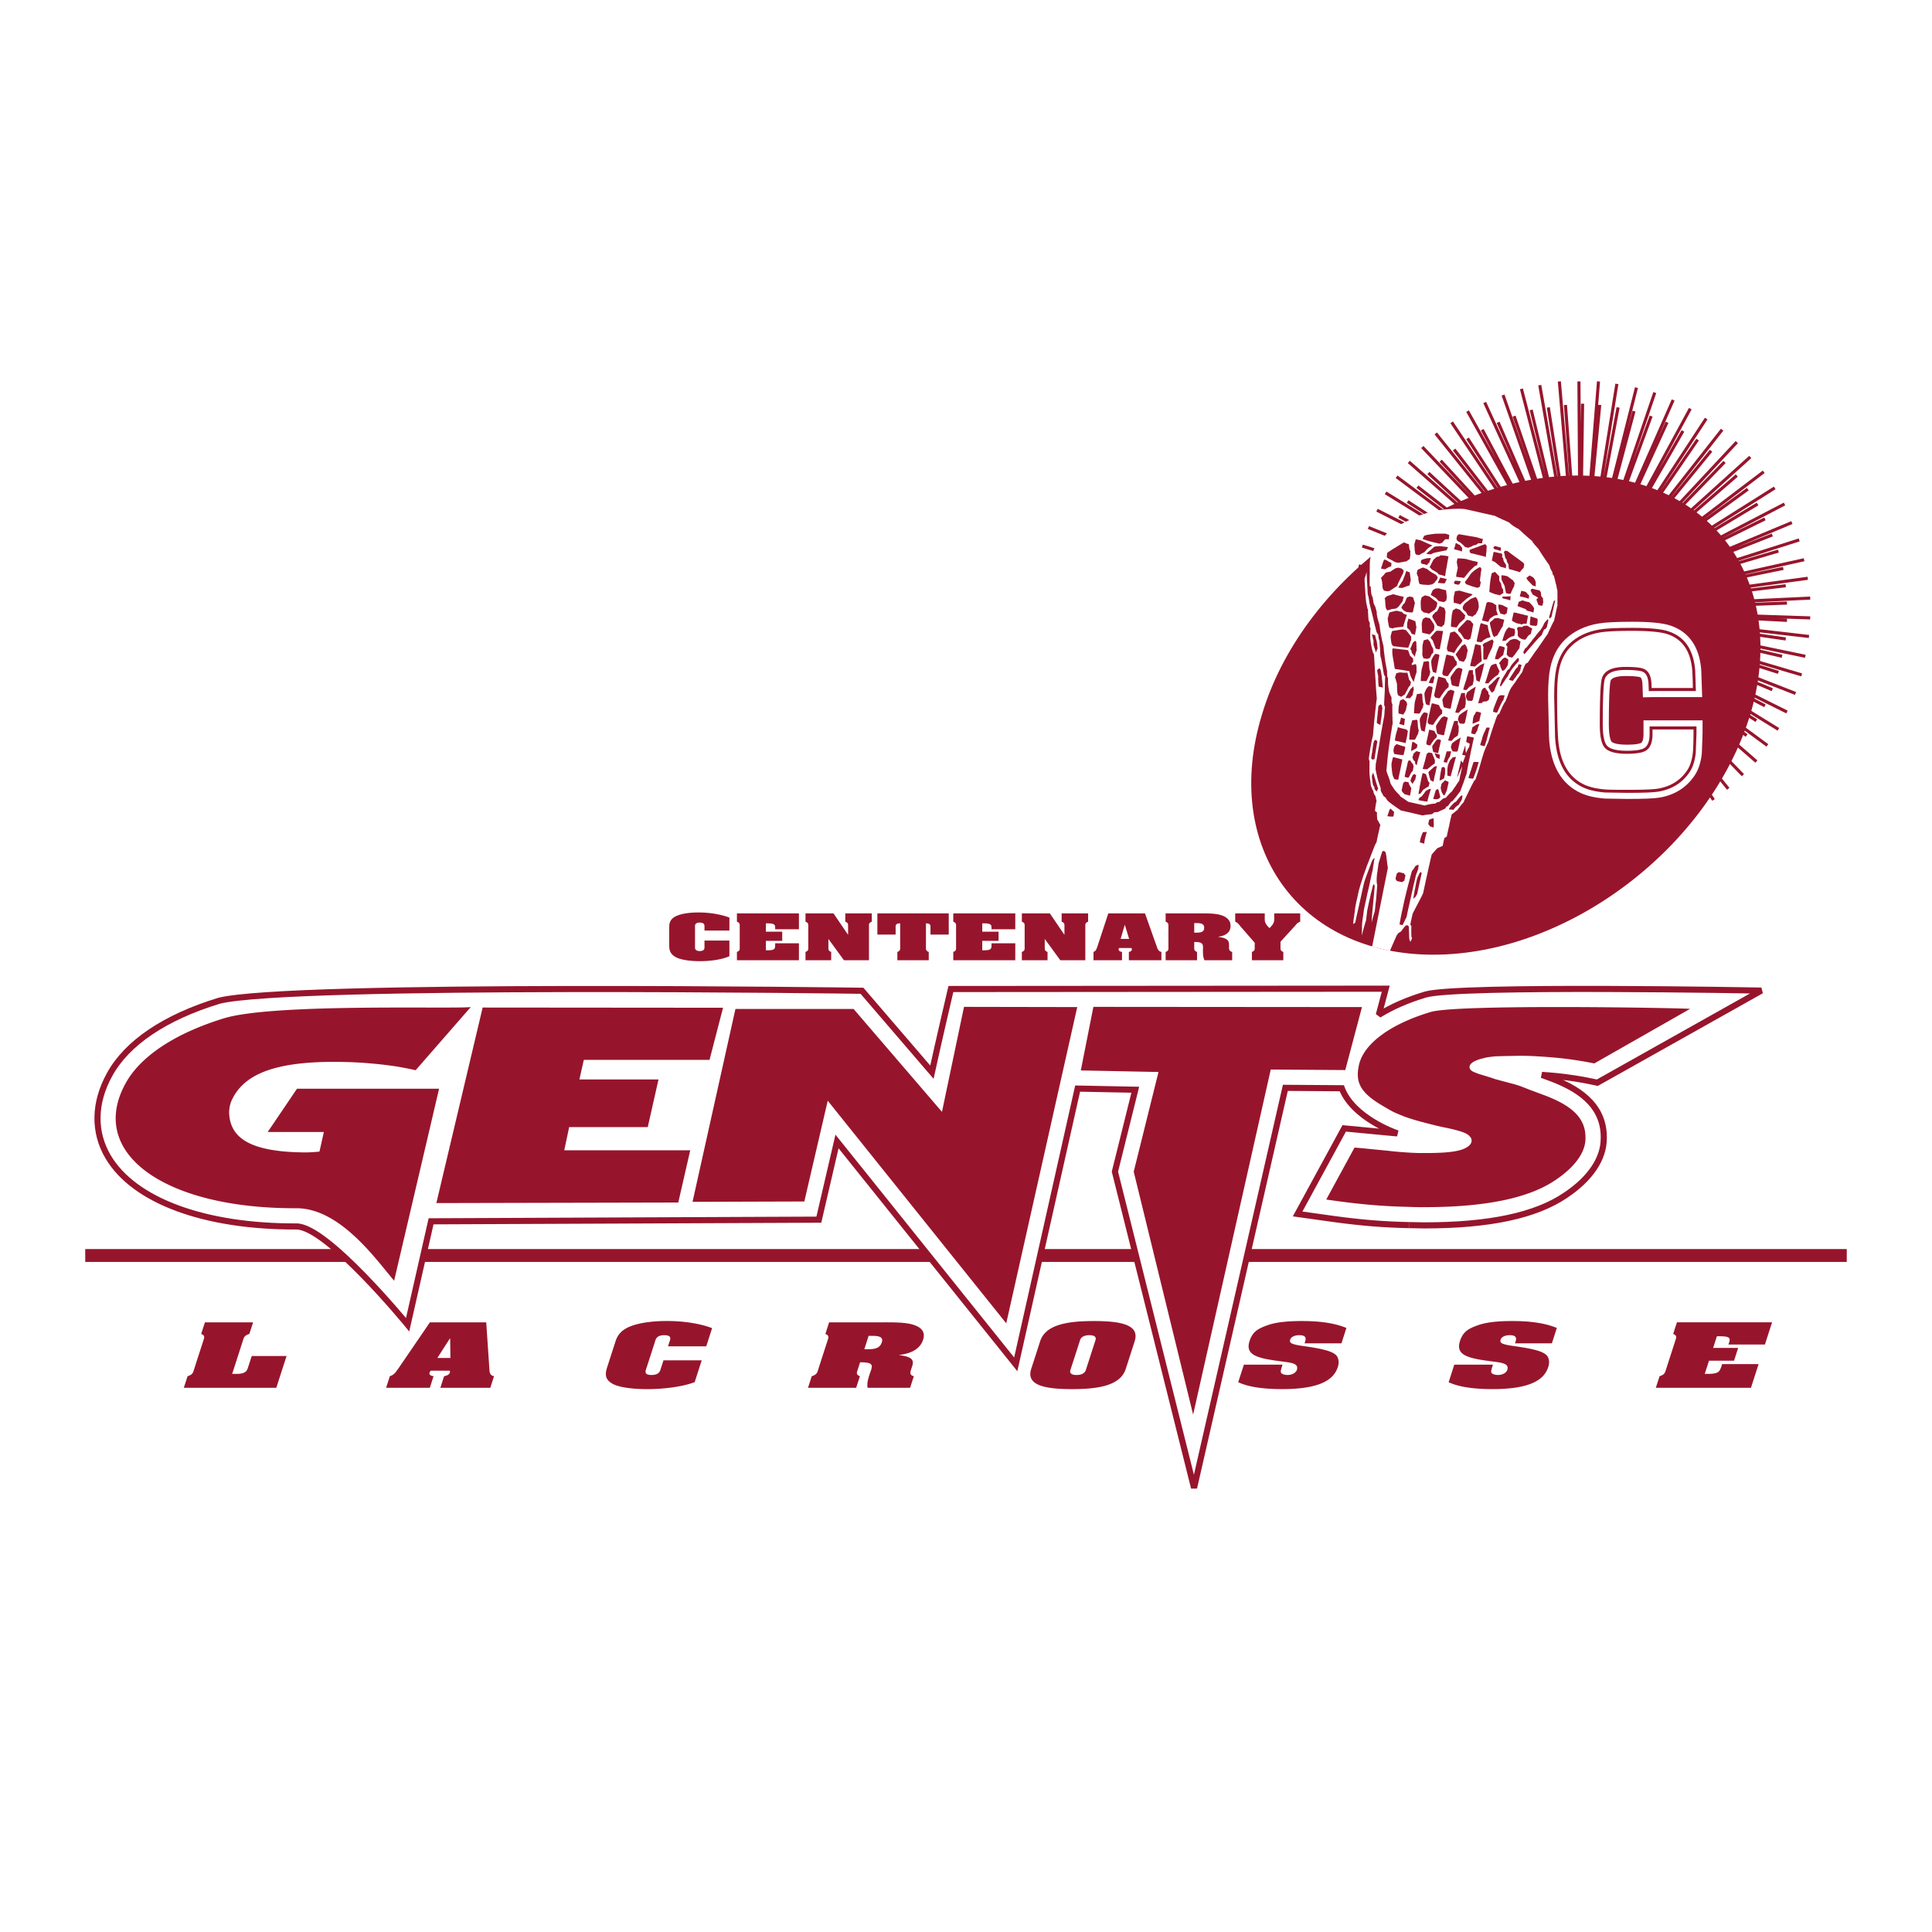
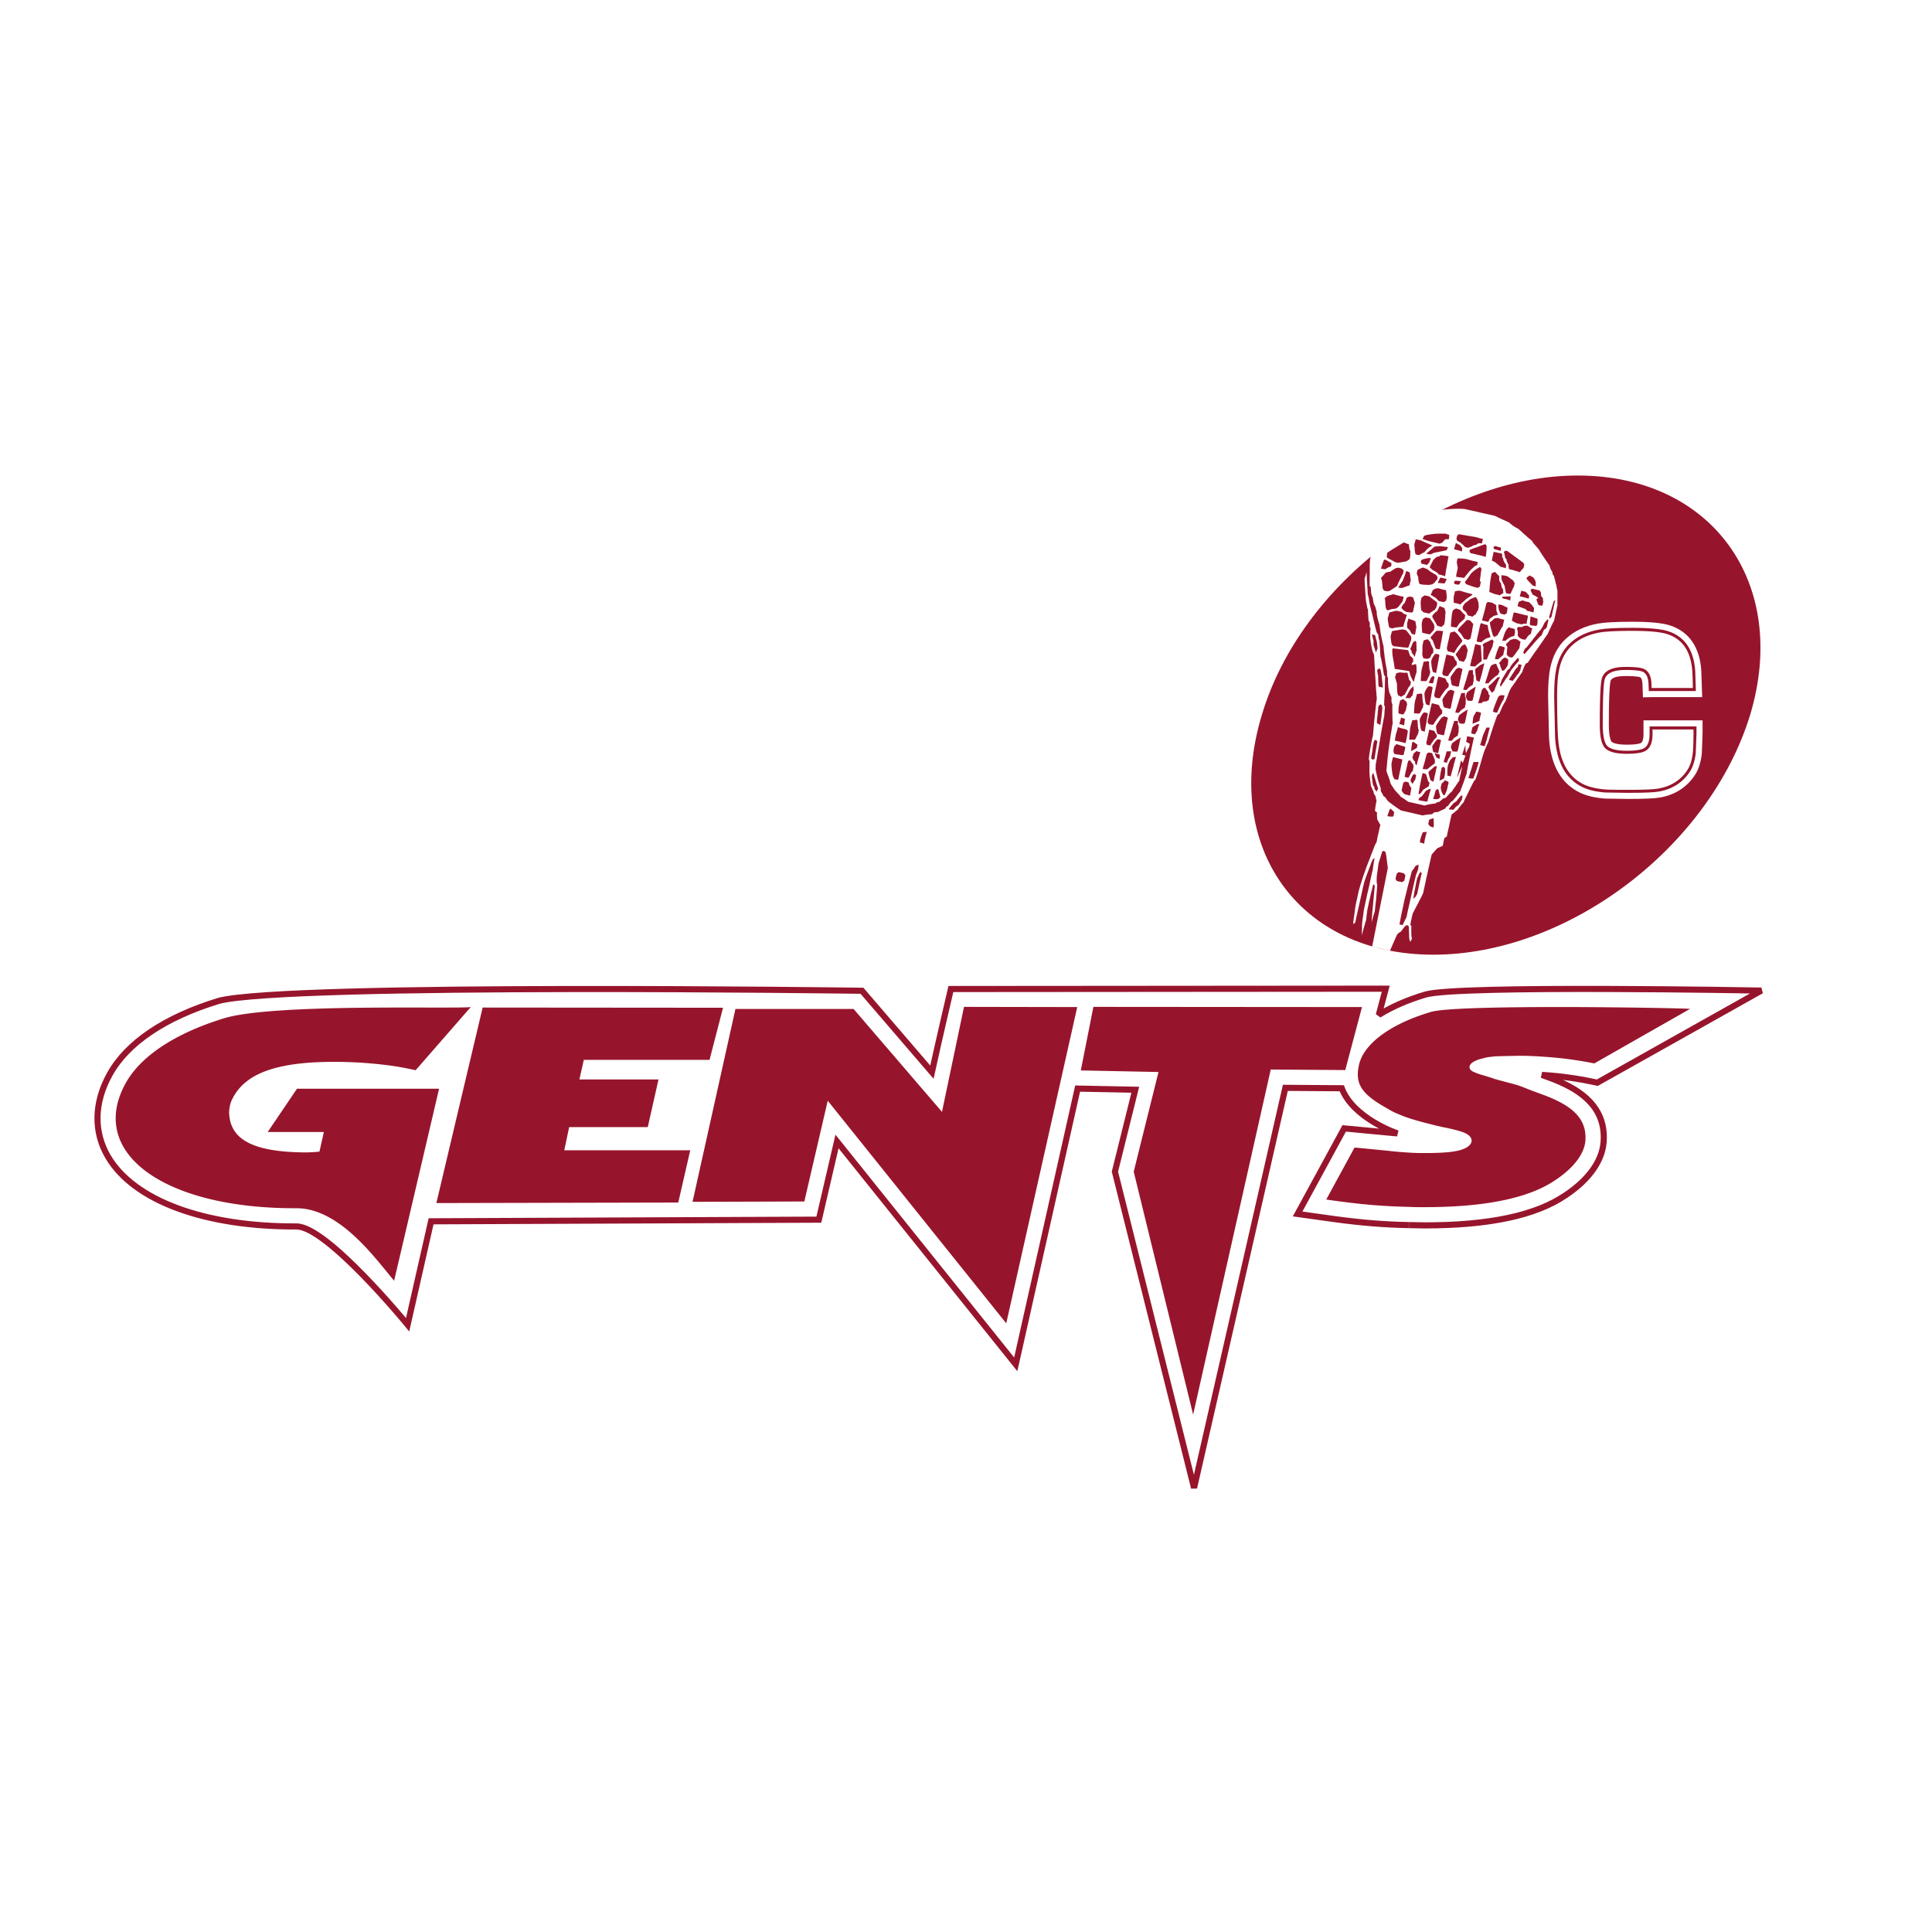
<svg xmlns="http://www.w3.org/2000/svg" width="2500" height="2500" viewBox="0 0 192.756 192.756">
-   <path fill-rule="evenodd" clip-rule="evenodd" fill="#fff" d="M0 0h192.756v192.756H0V0z" />
  <path d="M154.9 107.639c-.016-.006-.598-.224-1.064-.396.477.033.977.072 1.494.123 1.332.148 2.375.308 3.357.514l.678.141 16.367-9.19s-30.324-.569-33.52.398c-1.809.54-3.371 1.228-4.648 2.027l.693-2.615-43.387.034s-1.245 5.319-1.893 8.296l-6.976-8.122s-57.064-.794-64.154 1l-.008.003c-5.399 1.652-9.17 4.196-10.904 7.355-1.563 2.824-1.612 5.749-.137 8.23 2.602 4.374 9.627 6.963 18.792 6.926 3.05 0 11.079 9.805 11.079 9.805l2.34-10.318 38.688-.164 1.812-7.801 17.833 22.237 6.174-27.514c1.758.036 4.34.088 5.752.115l-2.031 8.173 7.895 31.551s8.518-37.286 9.109-39.913l5.629.041c1.123 2.97 5.393 4.443 5.393 4.443.047.019.105.038.154.057-.227-.019-.395-.031-.395-.031-.041-.005-4.91-.465-4.91-.465l-4.648 8.538 3.771.526c2.693.361 4.812.531 7.324.587-.062-.003 1.551.027 1.551.027 6.494 0 11.098-.982 14.08-3.003 2.457-1.632 3.818-3.644 3.818-5.658l.002-.152c0-3.417-2.908-4.951-5.11-5.805z" fill-rule="evenodd" clip-rule="evenodd" fill="#fff" stroke="#97152c" stroke-width=".61" stroke-miterlimit="2.613" />
-   <path d="M153.623 62.515l-17.459 5.435m17.826-5.683l-15.873 4.694m15.383-4.818l-17.945 3.954m18.312-4.076l-16.115 3.211m15.627-3.459l-18.068 2.47m18.556-2.594l-16.359 1.853m15.871-2.101l-18.312.865m18.8-.987l-16.482.494m15.994-.742l-18.312-.741m18.679.619l-16.361-.988m15.994.74l-18.189-2.347m18.677 2.347l-16.359-2.471m15.871 2.101l-17.824-3.829m18.312 3.829l-15.992-3.829m15.625 3.459l-17.58-5.437m18.07 5.437l-15.75-5.066m15.383 4.694l-17.094-6.917m17.582 7.041l-15.262-6.547m14.897 6.053l-16.361-8.276m16.849 8.399l-14.65-7.782m14.283 7.289l-15.627-9.637m16.117 9.883l-13.92-9.018m13.674 8.525L139.34 47.567m15.139 11.118l-13.062-10.129m12.94 9.634l-13.799-12.104m14.165 12.352l-12.211-11.241M154.6 57.943l-12.697-13.342m13.064 13.589l-11.232-12.229m11.109 11.735l-11.598-14.452m11.965 14.699L145.078 44.85m10.012 12.599l-10.258-15.316m10.623 15.563l-9.035-13.959m9.035 13.466L146.42 41.02m9.279 16.553l-7.814-14.701m7.937 14.083l-7.693-16.799m7.935 17.17l-6.594-15.193m6.594 14.699l-6.104-17.417m6.472 17.788l-5.371-15.688m5.371 15.193l-4.639-17.911m4.883 18.282l-3.908-16.182m4.029 15.687l-3.174-18.157m3.42 18.652l-2.564-16.429m2.685 15.934l-1.586-18.529m1.83 18.9l-1.221-16.552m1.467 16.058l-.123-18.406m.123 18.9l.242-16.676m.124 16.182l1.463-18.406m-1.463 18.9l1.586-16.552m-1.219 16.181l2.928-18.281m-2.928 18.652l3.051-16.305m-2.688 15.934l4.52-17.91m-4.52 18.405l4.273-16.059m-3.906 15.688l5.982-17.541m-6.103 18.036l5.738-15.688m-5.252 15.317l7.449-16.924m-7.57 17.418l6.959-15.193m-6.468 14.822l8.789-16.182m-9.036 16.676l8.303-14.452m-7.812 14.206l10.133-15.442m-10.256 15.812l9.4-13.712m-8.912 13.465l11.355-14.454M160.217 57.82l10.5-12.848m-10.012 12.601l12.576-13.465m-12.82 13.959l11.598-11.981M161.07 57.82l13.555-12.229m-13.92 12.723l12.576-10.871M161.314 58.19l14.652-11.118m-15.017 11.49l13.43-9.759m-12.818 9.635l15.504-9.759m-15.872 10.13l14.162-8.525m-13.673 8.525l16.361-8.525m-16.729 8.771l14.775-7.287m-14.163 7.411l16.85-7.042m-17.338 7.289l15.385-6.053m-14.774 6.053l17.459-5.559m-17.947 5.806l15.871-4.693m-15.262 4.816l17.826-3.952m-18.314 4.199l16.238-3.335m-15.75 3.46l18.191-2.472m-18.558 2.718l16.361-1.976m-15.871 2.1l18.312-.865m-18.802 1.112l16.484-.617m-15.994.863l18.312.618m-18.802-.618l16.484.865m-15.994-.495l18.191 2.101m-18.681-2.101l16.361 2.348m-15.871-1.976l17.826 3.706m-18.316-3.706l15.994 3.706m-15.627-3.336l17.582 5.189m-18.07-5.189l15.75 4.941m-15.383-4.569l17.092 6.67m-17.58-6.795l15.262 6.424m-14.897-5.929l16.361 8.154m-16.849-8.277l14.652 7.659m-14.287-7.289l15.629 9.636m-16.118-9.76l13.92 8.894m-13.673-8.4l14.771 10.87M161.07 63.379l13.188 10.007m-12.944-9.513l13.92 12.107m-14.285-12.353l12.209 11.116M161.07 64.12l12.82 13.218m-13.185-13.465l11.234 12.107m-11.113-11.612l11.6 14.329M160.461 64.12l10.256 13.094m-10.135-12.601l10.379 15.195m-10.744-15.44l9.035 13.834m-9.035-13.342l9.035 16.06m-9.4-16.43l7.936 14.576m-7.936-14.081l7.689 16.799m-7.936-17.171l6.715 15.318m-6.838-14.699l6.352 17.418m-6.594-17.79l5.371 15.689m-5.371-15.194l4.762 17.789m-5.006-18.284l4.027 16.184m-4.15-15.565l3.297 18.159m-3.541-18.653l2.686 16.429m-2.807-15.935l1.709 18.406m-1.953-18.777l1.342 16.554m-1.586-16.06l.244 18.406m-.244-18.9l-.123 16.676m-.243-16.182l-1.344 18.406m1.344-18.9l-1.59 16.554m1.223-16.183l-2.809 18.283m2.809-18.654l-2.93 16.306m2.563-15.935l-4.395 17.912m4.395-18.406l-4.273 16.059m3.906-15.689l-5.859 17.541m5.982-18.036l-5.615 15.689m5.127-15.317l-7.326 16.923m7.449-17.418l-6.84 15.194m6.351-14.823l-8.67 16.306m8.791-16.801l-8.059 14.577m7.694-14.33l-10.135 15.565m10.256-15.935l-9.279 13.712m8.791-13.465l-11.354 14.577m11.598-15.071l-10.5 12.971m10.012-12.724l-12.576 13.465M155.09 64.12l-11.355 11.86M154.6 64.243l-13.551 12.354m13.795-12.724l-12.332 10.87m11.845-10.87l-14.531 11.241m14.897-11.487l-13.307 9.759m12.695-9.759l-15.383 9.881m15.751-10.253l-14.041 8.647m13.552-8.647l-16.238 8.647m16.605-8.894l-14.773 7.412m14.162-7.412l-16.85 7.042m17.215-7.412l-15.262 6.177" fill="none" stroke="#97152c" stroke-width=".308" stroke-miterlimit="2.613" />
-   <path d="M157.408 47.443c13.43 0 21.123 10.747 17.217 23.842-4.029 13.216-18.193 23.965-31.623 23.965s-21.123-10.75-17.094-23.965c3.908-13.095 18.192-23.842 31.5-23.842z" fill-rule="evenodd" clip-rule="evenodd" fill="#97152c" />
+   <path d="M157.408 47.443c13.43 0 21.123 10.747 17.217 23.842-4.029 13.216-18.193 23.965-31.623 23.965s-21.123-10.75-17.094-23.965c3.908-13.095 18.192-23.842 31.5-23.842" fill-rule="evenodd" clip-rule="evenodd" fill="#97152c" />
  <path d="M155.35 58.799l-.021-.104-.02-.104-.014-.106-.029-.102-.016-.078-.023-.077-.02-.05-.025-.13-.021-.104-.029-.094-.014-.079-.025-.076-.023-.076-.018-.086-.016-.079-.049-.062-.059-.069-.021-.06-.01-.052-.014-.07-.006-.072-.064-.104-.043-.073-.039-.064-.021-.059-.039-.064-.023-.077-.027-.093-.033-.12-.141-.207-.137-.189-.139-.207-.127-.19-.141-.207-.133-.208-.131-.207-.121-.202-.207-.237-.15-.167-.105-.124-.072-.094-.059-.069-.027-.049-.027-.048-.02-.051-.18-.144-.174-.146-.174-.154-.162-.146-.176-.155-.164-.156-.174-.154-.164-.147-.068-.032-.061-.032-.061-.033-.061-.033-.07-.04-.062-.042-.062-.041-.059-.033-.053-.043-.053-.034-.053-.044-.043-.036-.062-.042-.045-.045-.057-.053-.043-.044-.176-.081-.178-.081-.178-.081-.176-.073-.178-.09-.18-.081-.178-.09-.168-.083-.387-.092-.375-.085-.383-.084-.375-.085-.385-.093-.383-.083-.383-.084-.383-.084-.146-.007-.135-.008-.145-.007h-.135l-.143.002-.143.002-.143.002-.131.009-.178.009-.168.007-.176.018-.166.016-.178.009-.172.027-.176.018-.176.027-.104.012-.096.01-.104.021-.094.02-.113.014-.104.021-.104.021-.102.031-.16.041-.15.05-.152.049-.148.059-.16.05-.16.05-.16.051-.156.06-.484.216-.398.191-.344.161-.285.149-.252.124-.201.104-.172.081-.139.064-.193.148-.139.119-.105.085-.078.069-.08.043-.062.041-.072.042-.078.053-.311.326-.225.262-.186.192-.129.162-.117.124-.1.129-.105.139-.119.169-.082.162-.057.129-.041.098-.037.081-.045.054-.021.058-.043.063-.039.071-.021.068-.021.076-.012.075-.01.083-.018.084-.01.084-.01.092-.008.091-.014.292-.002.299-.002.299.006.297-.012.301-.002.298-.002.307.002.316.037.056.076.065-.002.082.008.08.006.08.01.089v.089l.01.089.008.088.012.097.006.035.02.05.018.042.02.05.008.042.027.049.02.05.031.066.004.062.004.071.014.069.018.078.006.08.016.079.018.087.027.084.033.084.041.073.029.057.035.075.023.075.029.104.033.119.049.162.008.079.008.08-.002.037v.045l.002.054.012.052.021.114.023.121.025.121.043.127.023.122.045.126.035.128.041.126.053.388.043.307.039.236.043.217.039.191.045.226.059.25.086.335.039.472.047.361.031.283.041.253.025.222.049.242.051.289.072.364-.008.047.01.053-.008.056.012.052-.006.056.002.062.002.054.006.072.01.051.014.061.006.026.016.033.016.042.02.05-.004.254.008.207.004.161.02.141.008.126.027.139.025.167.041.208.02.051.029.057.02.06.031.066.021.059.029.065.033.066.041.073-.008.046.002.054.002.054.002.054-.008.055.004.063.002.054.006.072.01.052.021.059.012.061.045.081-.012.22v.226l.002.226.002.234.002.226.01.233.002.234.021.24-.072.395-.055.391-.072.403-.055.4-.061.402-.062.41-.053.409-.049.417-.025.187-.016.192-.023.195-.014.201-.023.195-.014.193-.023.204-.01.209.109.321.094.243.064.186.053.135.02.095.025.085.014.07.027.094.043.073.041.081.053.081.062.086.053.089.062.086.055.087.064.097.172.189.135.145.102.098.07.084.035.047.035.038.006.025.014.024.102.061.1.061.094.062.104.07.092.062.096.071.096.071.119.065.188.042.195.042.207.048.207.048.195.041.207.048.207.049.215.044.143-.047.125-.035.104-.021.104-.021.102-.021.123-.017.156-.022.203-.015.053-.048.078-.061.049-.02.061-.012.059-.012.08-.007.045-.045.045-.038.047-.044.053-.039.045-.045.055-.047.053-.047.072-.041.049-.02.061-.013.059-.021.084-.026.064-.077.064-.077.066-.077.074-.07.066-.077.072-.078.076-.07.092-.072.09-.137.098-.137.09-.136.098-.128.088-.145.098-.139.088-.135.107-.139.025-.178.037-.179.035-.18.045-.171.035-.188.045-.181.031-.187.037-.179-.062.139-.061.14-.062.139-.059.147-.07.141-.059.148-.068.149-.061.148.037-.214.047-.218.045-.217.055-.21.047-.218.055-.219.045-.217.055-.219.037.056.041.063.039.065.068.067.025-.096.027-.088.035-.088.037-.088.031-.097.037-.089.035-.098.035-.088-.084-.019-.076-.021-.084-.019-.084-.019.027-.123.049-.118.029-.124.047-.119.037-.125.039-.117.039-.117.049-.119v.091l.002.1v.09l.014.105v.099l.014.105.012.107.023.112.02-.076.031-.069.037-.08.039-.071.037-.088.047-.074.045-.09.057-.074.012-.076.012-.075.02-.084.018-.086-.09-.053-.09-.045-.092-.054-.088-.036.006-.065.014-.066.01-.075.014-.065.012-.074.014-.076.01-.075.016-.065.184.025.148.033.102.016.084.019.047.008.039.02.029.011.041.02-.102.436-.096.454-.098.454-.088.453-.096.454-.09.452-.088.452-.076.458-.084.207-.072.223-.074.206-.072.223-.082.206-.082.224-.082.208-.072.222-.102.121-.092.119-.092.119-.082.125-.102.12-.102.121-.1.12-.094.119-.031.015-.033.016-.041.019-.039.025-.082.089-.068.095-.045.054-.033.052-.041.062-.033.061-.031.015-.033.017-.041.018-.041.017-.039.035-.033.052-.043.055-.031.069-.09.037-.09.046-.092.036-.08.044-.1.038-.09.045-.096.048-.092.046-.076.007-.08.007h-.09l-.088.008-.062.04-.064.04-.061.05-.059.065-.123.008-.115.014-.123.008-.113.014-.121.017-.123.016-.121.024-.109.023-.271-.062-.273-.062-.271-.062-.262-.064-.271-.062-.273-.061-.27-.062-.273-.063-.33-.22-.25-.175-.188-.134-.135-.098-.119-.093-.104-.079-.107-.086-.109-.104-.049-.062-.039-.065-.053-.08-.041-.072-.043-.037-.043-.037-.062-.041-.051-.034-.039-.065-.029-.057-.031-.057-.029-.057-.039-.064-.029-.058-.041-.064-.027-.057-.016-.078-.008-.081-.01-.053v-.124l-.104-.296-.072-.22-.066-.195-.041-.163-.057-.188-.039-.2-.061-.258-.064-.321-.006-.071.004-.065-.004-.071.014-.066-.008-.079.004-.073.004-.072.01-.075.061-.329.072-.395.074-.476.104-.555.104-.646.121-.73.143-.807.168-.894.006-.109.008-.101.006-.101.006-.101.006-.101.016-.103.006-.101.018-.094-.021-.059-.01-.052-.029-.057-.029-.058.008-.363.018-.356.018-.356.02-.356.006-.363.01-.354.008-.363.018-.356-.057-.062-.057-.06-.088-.479-.055-.359-.055-.278-.031-.193-.031-.165-.029-.139-.035-.137-.041-.154-.01-.188-.012-.188-.01-.188-.002-.189-.021-.195-.014-.197-.014-.196-.01-.188-.035-.083-.02-.06-.012-.061-.01-.043-.012-.061-.014-.069-.01-.089.004-.119-.049-.062-.039-.063-.051-.08-.043-.073-.092-.361-.09-.362-.09-.361-.082-.362-.092-.37-.09-.361-.092-.371-.084-.362-.029-.201-.021-.15-.023-.114-.008-.087-.023-.077-.014-.061-.021-.068-.023-.067-.02-.276-.012-.279-.02-.275-.012-.278-.02-.285-.012-.278-.012-.287-.012-.278-.029.078-.021.077-.02.076-.02.084-.029.079-.029.078-.027.088-.025.087.002.279.021.285.012.287.023.293.016.295.023.294.021.293.037.31.018.096.021.104.021.104.021.105.018.095.02.096.021.068.041.063v.136l.002.144.012.142.01.143.002.144.014.151.01.143.031.148.014.024.023.041.02.041.037.056v.044l.004.054v.055l.002.053-.008.056.006.063v.053l.006.071.039.057.039.064-.018.138-.008.139-.006.146.002.144-.008.137.004.154.002.144.014.159.018.132.018.132.018.132.027.138.025.13.027.13.029.14.037.145.023.076.037.091.02.052.027.048.02.05.029.057.02.277.018.312.02.367.029.456.027.544.045.661.045.804.078.97-.062.446-.049.464-.053.453-.047.471-.053.462-.039.47-.041.469-.039.469-.08.314-.053.264-.047.218-.035.224-.047.218-.041.28-.057.345-.053.446.01.051.012.061.023.069.033.082-.01.121-.002.126-.002.128v.262l-.002.127v.263l.004.161.018.178.008.17.027.184.018.168.027.185.02.186.027.185.018.041.031.065.021.059.033.076.021.067.031.066.029.057.049.062.01.052.012.062.012.06.018.079.029.057.039.064.016.033.025.04.025.041.037.046.01.052.012.053.012.06.012.062.012.052.012.061.012.061.025.077-.033.114-.027.124-.021.121-.018.13-.02.121-.012.129-.02.122-.01.128.041.028.045.045.053.034.072.049-.014.066-.002.081-.002.083.01.088-.002.082.012.097v.091l.01.097.029.057.039.064.041.064.041.073.031.075.043.073.041.072.053.081-.059.202-.045.217-.047.208-.047.217-.055.219-.045.218-.045.226-.043.226-.07.105-.057.12-.074.16-.1.265-.154.385-.209.558-.297.758-.365 1.024-.051.154-.049.155-.049.155-.047.163-.059.157-.047.172-.047.164-.047.172-.059.202-.043.216-.049.209-.043.227-.055.218-.047.218-.045.218-.043.226-.043.28-.027.268-.039.251-.031.243-.037.216-.023.194-.018.175.002.145.035-.044.047-.037.055-.038.062-.04.104-.511.113-.502.115-.502.111-.502.113-.512.111-.511.113-.511.123-.505.094-.281.098-.273.098-.273.105-.275.104-.285.105-.274.104-.283.125-.279.035-.044.045-.036.055-.039.072-.042-.035.134-.027.132-.025.141-.016.14-.027.131-.018.14-.025.142-.008.137-.117.484-.107.493-.105.491-.107.492-.117.486-.105.5-.107.484-.105.501-.031.16-.021.158-.02.167-.021.167-.029.159-.021.167-.027.177-.018.175-.02.167-.004.164-.01.165.006.17-.012.166-.002.172v.172l.01.188.035-.188.041-.189.053-.191.051-.182.053-.191.059-.194.051-.191.068-.194.01-.129.021-.121.01-.129.02-.122.01-.129.021-.122.008-.128.021-.122.068-.33.068-.322.07-.321.078-.324.066-.33.088-.326.076-.331.096-.328.014.024.035.039.035.045.049.063-.051.552-.045.534-.051.5-.041.468-.047.435-.031.423-.035.405-.01.392.025-.142.027-.132.035-.134.045-.136.033-.143.045-.136.041-.144.055-.138.043-.37.027-.295.031-.251.031-.242.025-.275.025-.322.033-.413.039-.524-.027-.084-.012-.053-.014-.069.004-.074-.01-.097v-.128l.002-.171.018-.221.014-.156.025-.149.021-.158.023-.149.021-.159.021-.157.021-.159.023-.149.043-.148.043-.144.043-.145.051-.146.041-.153.049-.154.051-.155.049-.146.023-.023.051-.011.051-.019.059-.012.061.07.084.062.016.079.018.087.02.095.025.131.016.167.031.248.039.326.062.439-1.567 7.854 1.773.417.676-1.545.027-.042.035-.043.041-.063.043-.054.055-.039.064-.04.029-.024.041-.027.039-.026.051-.019.047-.073.059-.065.047-.074.064-.077.049-.073.064-.077.066-.077.066-.068.029-.024.043-.009.053-.011.059-.012.059.06.086.073.004.153.004.153.004.152.006.162.006.162.004.161.006.163.018.177.012.051.029.066.033.066.043.082.012-.076.039-.071.035-.089.055-.084-.023-.121-.02-.096-.02-.095.004-.11-.01-.142.002-.173-.002-.234.01-.3-.049-.072-.059-.061.027-.141.025-.132.025-.142.035-.133.025-.141.035-.143.035-.143.033-.142.264-.516.207-.387.146-.291.119-.215.082-.17.078-.143.061-.148.084-.161.1-.482.107-.483.1-.481.111-.475.1-.482.111-.474.107-.484.111-.474.062-.086.066-.077.064-.077.082-.08.064-.086.082-.08.07-.086.092-.083.047-.028.068-.023.057-.03.076-.024.062-.031.066-.032.074-.033.076-.024.014-.102.025-.096.016-.103.025-.095.016-.103.025-.096.023-.104.027-.087.055-.038.064-.041.055-.039.062-.04.053-.273.061-.275.062-.275.062-.265.053-.273.061-.274.062-.275.068-.276.061-.058.068-.05.07-.06.078-.052.068-.06.078-.062.068-.059.088-.054.061-.094.07-.095.07-.096.08-.089.07-.096.08-.098.086-.099.09-.09.115-.27.135-.271.133-.272.133-.271.133-.271.133-.272.143-.272.143-.274.055-.038.066-.068.084-.252.074-.205.066-.203.078-.233.084-.298.119-.386.145-.519.207-.666.049-.118.047-.119.049-.118.055-.12.049-.118.047-.118.057-.12.059-.111.236-.746.18-.561.139-.426.111-.293.07-.232.07-.177.059-.157.09-.172.023-.022.029-.024.043-.018.051-.011.047-.118.049-.118.057-.121.057-.12.047-.118.051-.11.057-.12.057-.111.039-.072.039-.071.047-.082.074-.08.051-.146.061-.139.053-.146.061-.139.049-.155.059-.147.062-.148.066-.15.125-.225.141-.191.139-.199.148-.194.135-.218.162-.223.172-.252.195-.274.072-.223.059-.157.047-.118.045-.091.029-.07.033-.061.041-.062.059-.067.021-.023.043-.017.031-.016.061-.013.24-.365.242-.348.234-.346.254-.333.242-.357.25-.358.254-.378.279-.392.074-.169.074-.16.074-.169.084-.161.072-.17.084-.161.084-.17.092-.164.041-.19.043-.189.041-.198.043-.19.039-.198.043-.189.041-.199.051-.191-.012-.188.01-.182-.01-.179.01-.183-.004-.189-.002-.182v-.188l-.004-.19-.032-.105zm-18.313 5.497l-.002-.054-.002-.053.006-.057-.002-.053v-.053l-.004-.054.01-.047-.033-.075-.014-.07-.023-.067-.012-.061-.014-.068-.012-.062-.014-.062-.01-.051-.039-.065v-.045l.082.011.084.018.076.021.084.019.016.079.018.086.016.079.025.084.016.07.023.076.023.077.025.076.008.088.018.087.008.088.012.098.01.087.008.088.008.081.016.086-.033.052-.023.058-.025.051-.018.05-.043.098-.023.104-.039-.101-.027-.102-.029-.095-.027-.093-.037-.101-.027-.085-.027-.093-.023-.077-.01-.068zm.496 4.075l-.01-.134-.008-.134v-.127l-.01-.132-.008-.134.002-.126.012-.12-.025-.086-.018-.078-.016-.078-.006-.079-.016-.079-.016-.078-.006-.073-.004-.062.061-.058.061-.048.047-.045.045-.037.035.047.037.047.025.04.035.038.027.185.031.156.02.141.031.156.01.179.029.238.025.303.045.406-.064-.014-.057-.015-.057-.016-.047-.008-.104-.024-.092-.018-.014-.133zm-.154 3.513l.021-.213.02-.211.027-.214.012-.209.031-.207.01-.209.033-.198.055-.037.057-.039.043-.045.047-.037.084.063.059.069.006.072.012.061.012.06.014.062-.029.213-.02.211-.02.213-.021.212-.029.206-.031.205-.029.205-.021.212-.109-.059-.078-.029-.061-.034-.031-.021-.053-.043-.025-.04.014-.219zm1.066 9.455l.027-.087.029-.079.037-.08.018-.085.031-.078.02-.077.031-.069.057-.065.064-.04.035.038.035.047.045.045.045.045.086.073.086.073-.006.056-.008.055-.006.056-.006.056-.01.046-.006.056-.008.046-.008.057-.057.03-.023.022-.082-.01-.07.005-.072-.011-.062.003-.066-.013-.062-.005-.066-.014-.055-.007.027-.089zm.899 5.864l.025-.059.055-.039.055-.038.039-.035.049-.02.064.014.066.014.064.014.068.022.057.015.064.014.066.014.064.014.029.057.039.056.035.046.045.046-.021.067-.014.067-.014.066-.012.075-.016.057-.014.065-.014.066-.006.065-.064.031-.055.039-.064.041-.055.039-.076-.021-.062-.013-.074-.013-.059-.016-.064-.013-.066-.013-.057-.016-.057-.017-.049-.062-.027-.049-.039-.063-.012-.052.012-.083.014-.066.014-.066.023-.06.014-.065.014-.066.016-.059zm-2.52-11.716l.027-.168.029-.169.031-.168.02-.167.02-.166.021-.159.031-.159.004-.065.016-.057.006-.056.02-.048.021-.105.035-.097.047-.036.057-.021.041-.019.043-.017.025.049.037.046.035.039.035.037-.047.218-.035.224-.037.214-.035.225-.039.216-.033.224-.037.216-.027.222-.061.012-.051.011-.053.011-.021.023-.086-.072-.057-.062.018-.176zm.174 2.867l-.027-.131-.023-.121-.025-.122-.006-.115-.023-.123-.006-.116-.016-.123.004-.11.035-.097.039-.072.029-.08.021-.065.043.126.055.18.059.205.074.238.066.239.072.229.068.202.062.178-.047.083-.037.079-.039.072-.012.074-.066-.067-.061-.07-.049-.062-.037-.055-.016-.078-.01-.062-.014-.06-.012-.053-.066-.067-.035-.056zm3.664 11.625l-.113.502-.113.502-.104.51-.053.101-.051.102-.051.101-.041.108-.061.103-.043.1-.053.092-.033.098-.094-.017-.084-.019-.076-.021-.064-.013.072-.396.074-.395.08-.396.09-.399.082-.396.082-.389.094-.389.1-.392.066-.284.07-.277.07-.276.072-.26.07-.276.072-.269.07-.268.082-.261.047-.073.053-.056.035-.043.045-.045.023-.059.043-.054.037-.08.07-.096.074-.042.082-.034.072-.034.074-.033-.008.056.006.062-.008.055.004.063-.01.047-.006.056-.008.047.002.053-.037.088-.033.098-.031.089-.035.099-.035.089-.037.087-.027.087-.025.096-.119.513-.122.514-.111.51-.113.512-.114.502zm1.123-2.6l-.055.256-.057.255-.057.256-.055.255-.055.265-.057.255-.055.265-.055.083-.037.081-.047.072-.041.073-.07.05-.053.048-.053.047-.037.043.039-.261.045-.263.045-.262.057-.255.047-.264.047-.253.055-.256.064-.256.029-.079.041-.062.029-.079.033-.062.021-.067.031-.061.033-.061.033-.062.055-.038.062-.04.039.055.039.065-.06.257zm.506-4.163l-.045.172-.039.125-.02.122-.033.107-.012.119-.033.143-.018.185-.059-.033-.061-.024-.055-.016-.047-.007-.098-.035-.092-.017-.02-.05.006-.02.023-.149.029-.116.018-.094.035-.089.027-.096.039-.108.055-.138.08-.17.045-.009.053-.001.053-.002.055-.001.086-.009h.09l-.062.211zm.742-1.382l.014.16-.004.118.012.098-.002.082-.002.081-.018.085-.004.118-.09-.045-.076-.029-.086-.02-.064-.013-.066-.067-.059-.069-.057-.062-.029-.057.004-.065.016-.057.006-.055.016-.049.008-.056.018-.049.008-.056.02-.04.047-.028.059-.021.049-.029.059-.012.051-.019.059-.012.053-.011.059-.013-.001.192zm2.873-2.425l-.006.055-.006.057-.008.056-.008.046-.008.057-.008.047-.006.055-.051.064-.039.072-.041.062-.039.071-.041.063-.041.063-.033.06-.031.062-.09.054-.068.051-.055.039-.047.044-.061.049-.049.065-.074.079-.074.115-.074-.012-.062.003-.072-.013-.055.002-.064-.005-.055-.007-.055-.007-.035-.002.027-.077.041-.063.035-.053.051-.055.057-.075.088-.099.109-.123.158-.151.041-.017.041-.019.032-.022.033-.008.055-.083.068-.068.053-.083.068-.068.057-.075.055-.076.059-.064.059-.067.051-.019.051-.01.041-.018.043-.009-.017.057zm1.553-3.132l-.049.201-.057.156-.041.161-.059.148-.062.185-.082.215-.102.292-.057.03-.021.023-.064-.006-.055-.006-.055-.007-.055-.006-.104-.024-.092-.017.064-.204.068-.204.064-.204.068-.194.059-.203.066-.203.059-.193.068-.194.062-.005.064.006.061-.004.072.004.055-.002.072.002.055.007.07.004-.072.242zm5.965-17.408l.092.018.105.032.029.057.039.056.025.04.027.05v.09l.01.089.006.079.01.088.049.062.049.063.037.055.049.062-.01.048.002.053v.046l.01.042.006.082.018.086-.027.087-.018.085-.021.076-.01.084-.049.019-.023.022-.057-.015-.047-.009-.047-.008-.025-.003-.084-.02-.066-.013-.041-.073-.023-.076-.033-.075-.023-.068-.033-.074-.021-.067-.023-.068-.014-.068.043-.046.047-.037.037-.043.045-.037-.072-.049-.07-.04-.07-.04-.061-.033-.061-.042-.061-.033-.061-.033-.057-.014-.037-.047-.027-.049-.027-.049-.025-.04-.027-.048-.02-.05-.025-.041-.01-.043-.037-.056-.002-.054.062-.085.068-.059.094.017.094.026.094.017.105.032.092.018.101.024zm-3.83 7.369l-.029-.057.039-.072.049-.065.051-.056.051-.056.041-.062.045-.046.043-.063.053-.047.07-.042.066-.03.057-.03.068-.014.074.057.074.058.07.04.072.048-.012.074-.004.073-.004.073v.082l-.014.066-.006.063-.012.066-.004.073-.07.096-.037.08-.043.053-.025.06-.043.045-.035.044-.053.056-.049.072-.059.013-.051.019-.051.011-.021.023-.072-.13-.039-.11-.043-.081-.02-.051-.023-.068-.01-.053-.014-.068-.008-.081-.072-.063zm-2.621 1.017l.029.057.01.053.021.059-.008.056.006.071-.006.056.004.071-.006.056.002.054-.008.056.014.061-.016.057-.015.056-.016.057-.006.055-.025.096-.016.102-.049.029-.047.028-.049.028-.039.027-.049.027-.039.026-.049.029-.037.034-.082.081-.064.077-.059.066-.059.066-.055-.007-.053.003-.047-.01-.035-.001-.074-.013-.066-.013.066-.25.076-.241.078-.242.078-.233.066-.249.076-.242.068-.241.078-.232.043-.008.053-.003.053-.002.055-.001h.088l.09-.001v.091l.002.09-.004.074-.002.081.024.059zm.183 1.581l-.041.162-.027.168-.041.154-.029.168-.041.152-.029.169-.066.068-.025.051-.07-.004-.064.004-.055-.006-.053.001-.055-.007-.055-.007-.047-.008-.035-.001-.041-.064-.02-.059-.029-.057-.02-.051-.029-.057-.021-.06-.01-.052-.012-.052.037-.089.027-.086.02-.077.023-.067.064-.076.061-.049.062-.05.088-.053.084-.072.135-.082.166-.106.234-.138-.051.164-.035.169zm.453 2.222l.105.033.037.045.016.034-.027.087-.025.104-.025.088-.016.103-.027.096-.016.093-.018.094-.008.092-.092.038-.08.043-.092.036-.082.035-.092.028-.08.043-.094.029-.072.042.006-.11.006-.101.006-.101.018-.094.006-.102.018-.093.02-.084.025-.088.033-.061.035-.053.033-.06.041-.054.025-.06.033-.052.033-.061.035-.052.053.006.059.016.055.006.057.017.091.018zm-1.423-1.525l.029.057.012.053.02.058-.006.057-.002.072-.008.056.006.071-.008.056.002.054.002.054.012.06-.014.057-.016.058-.016.057-.008.057-.018.048-.008.047-.006.056-.006.055-.051.02-.047.028-.049.028-.037.035-.049.027-.049.028-.039.027-.037.034-.076.07-.064.076-.066.068-.066.069-.055-.008-.047.001-.045-.009-.037-.002-.082-.009-.064-.015.074-.251.078-.241.074-.242.078-.233.068-.24.078-.24.076-.242.076-.242.043-.009.055.007.043-.008.055.006.088-.009h.09l-.008.046v.091l.008.043-.004.073v.083l.021.057zm-2.522 8.013l.02-.167.031-.16.02-.167.041-.161.029-.16.041-.153.051-.02.049-.019.041-.018.043-.009.084.064.059.069-.004.073.008.08-.002.073.006.08-.006.064-.002.074-.004.073.006.07-.018.049-.016.057-.014.058-.008.055-.018.049-.006.056-.008.046-.008.056-.064.032-.055.038-.064.031-.049.028-.059.021-.057.03-.059.021-.047.028.018-.176.021-.165zm-.498-2.304l-.01-.052-.01-.052.057.016.059.024.055.015.061.024.055.016.066.014.057.015.068.022.014.069.014.069-.008.048-.006.064-.01.083-.004.118-.09-.053-.08-.038-.07-.04-.066-.015-.031-.064-.018-.051-.031-.066-.02-.05-.029-.057-.023-.059zm.494-.887l-.033.151-.043.145-.023.15-.041.153-.023.149-.039.025-.016.013-.057-.016-.057-.016-.057-.016-.047-.008-.104-.024-.084-.019-.033-.038-.023-.022-.016-.078-.012-.061-.014-.07-.012-.061-.016-.07-.012-.061-.004-.062v-.054l.035-.088.047-.073.051-.064.057-.066.039-.071.057-.075.062-.095.062-.084.049-.029.047-.027.051-.028.057-.021.059.024.059.024.057.015.057.016.018.041.008.044-.043.144-.031.151-.032.152zm-2.139-1.568l.035.092-.025.086-.02.085-.012.075-.012.075-.094.164-.061.139-.053.092-.029.079-.057.075-.049.064-.084-.01-.07-.003-.07-.002-.062.003-.072-.003-.062.003-.064-.004-.053.001-.006-.161.016-.148.006-.155.014-.147.014-.156.016-.148.014-.156.021-.149.027-.096.025-.096.027-.087.027-.087.02-.085.025-.086.02-.086.027-.087.105-.013.086-.009.061-.012.055-.002.059-.012.057-.031.057.062.051.071.008.224.018.177.002.136.02.104.006.073.016.078.02.073zm.926 5.017l.027.095.045.09.059.069.049.062-.027.087-.02.085-.02.077-.01.083-.08.043-.074.042-.07.041-.07.051-.072.042-.064.041-.072.042-.053.046-.078.098-.068.104-.072.087-.07.096-.051.011-.051.011-.053.011-.031.024.037-.262.055-.264.037-.261.055-.256.047-.263.055-.265.057-.255.062-.257.014-.021.057.007.027.003.066.022.078.029.105.042.027.093.029.094.027.095.037.1.02.086.034.095zm-.845-2.43l-.047.164-.047.163-.051.156-.037.17-.041.152-.027.17-.088-.073-.057-.062-.016-.077-.004-.063-.012-.06-.01-.053-.088-.072-.057-.061-.033-.083-.033-.075-.029-.058-.01-.052.033-.097.035-.089.018-.094.029-.078.035-.044.039-.034.037-.035.047-.037.068-.06.068-.059.088.036.096.034.094.017.105.032-.059.156-.046.166zm-.819-.429l.029-.295.029-.214.021-.159.023-.104.004-.074.02-.04.021-.03.023-.015.074.021.08.039.041.027.074.057.084.064.123.084-.027.085-.018.086-.012.075-.012.074-.082.043-.07.042-.074.042-.07.042-.074.033-.072.042-.074.034-.061.041zm-.515-5.291l-.045.009.057-.12.066-.123.057-.111.068-.113.055-.12.068-.104.064-.122.068-.104.037-.043.047-.038.037-.035.037-.033.068-.068.076-.062-.008.092.01.097.008.08.016.078-.023.068-.02.076-.021.077-.012.074-.012.066-.014.065-.014.067-.014.066-.074.078-.066.076-.057.065-.031.07-.074-.012-.061.004-.064-.006-.053.002-.062-.005-.062.004-.052.005zm.992 1.523l-.062-.005-.064-.003-.053.001-.004-.152.012-.156.006-.155.016-.147.004-.155.016-.147.021-.158.025-.141.025-.096.027-.087.025-.095.027-.088.02-.085.027-.087.018-.085.027-.087.105-.013.078-.007.061-.013.053-.002.061-.012.057-.03.059.07.057.061.002.226.018.177v.136l.02.104.006.072.016.078.025.076.035.092-.027.086-.018.085-.012.074-.004.074-.102.165-.061.14-.053.092-.029.079-.057.075-.051.064-.08-.01-.072.006-.072-.012-.053.002-.075-.007zm-.526-6.365l-.031-.066.029-.078.035-.08.039-.08.037-.08.027-.087.031-.068.029-.079.039-.073.051-.055.062-.049.045-.045.055-.039.074.066.059.068-.006.101.004.107.002.099.014.106-.008.101.004.108.004.107.012.105-.037.081-.029.077-.029.078-.018.086-.021.076-.018.084-.012.075-.01.083-.049-.062-.037-.056-.039-.056-.035-.046-.049-.054-.035-.047-.037-.047-.035-.047-.016-.077-.004-.062-.012-.061-.012-.053-.073-.061zm9.356-4.336l.07.041.061.023.066.031.061.032.07.032-.014.065-.012.075-.012.075-.004.072-.014.066-.012.075-.014.066-.014.066-.066.031-.055.039-.047.028-.029.032-.064-.014-.059-.015-.055-.016-.047-.008-.105-.033-.094-.017-.031-.065-.018-.05-.031-.066-.02-.05-.029-.057-.021-.06-.01-.051-.01-.053-.016-.07-.012-.061-.002-.053v-.054l-.006-.063-.002-.054v-.053l.008-.047h.09l.102.015.092.018.104.023.061.033.07.04.07.032zm-.203-.835l.004-.019.01-.056.016-.048.23-.002.18-.002.123-.007.098-.002.053-.011.043-.009.031-.015.033-.016-.008.056.006.062-.006.055.002.063-.008.046-.008.056-.006.056.002.055-.105-.033-.096-.035-.096-.026-.094-.025-.104-.023-.084-.02-.102-.024-.086-.018-.028-.058zm-.102 2.118l.064.014.084.019.068.022.084.018-.029.08-.02.085-.018.085-.018.085-.023.076-.018.084-.012.075-.012.075-.086.109-.066.113-.074.114-.057.12-.066.113-.066.114-.066.114-.057.119-.049.02-.051.028-.049.019-.031.025-.082.035-.053.046-.039-.064-.037-.038-.035-.046-.023-.022-.047-.153-.041-.154-.049-.153-.027-.147-.049-.153-.029-.147-.031-.148-.029-.147.008-.056.008-.047.051-.056.07-.051.053-.047.07-.051.053-.056.053-.046.053-.047.061-.048.045-.009.053-.001.041-.009h.047l.078-.007h.09l.066.022.086.027.068.022.085.025zm-.504-1.307l.004.072.006.07.006.072-.006.064.006.062-.006.064.006.071.02.051.02.059.02.05.02.06.012.052.018.05.02.041.018.05-.061.013-.051.011-.043.009-.041.019-.094.018-.076.025-.066.031-.055.039-.064.042-.045.036-.062.039-.055.039-.047.036-.045.045-.047.083-.037.08-.039.071-.012.075-.094-.026-.084-.01-.084-.028-.076-.011-.084-.02-.084-.018-.076-.021-.064-.014.055-.22.062-.22.055-.219.064-.212.053-.229.057-.21.051-.228.059-.21.045-.037.039-.026.033-.015.041-.018.055.007.066.014.055.007.064.014.047.008.057.016.057.016.057.015.082.056.094.062.092.054.09.055-.008.069zm-6.156 4.872l.045-.045.068-.05.086.019.084.019.074.012.076.021.037.055.012.061-.045.218-.035.224-.047.217-.035.225-.045.218-.037.214-.047.217-.037.216-.088-.045-.08-.03-.074-.02-.064-.014-.043-.118-.027-.094-.018-.087-.018-.087-.021-.112-.018-.132-.018-.178-.02-.231.012-.075.016-.057.006-.055.02-.041.062-.131.059-.102.039-.08.051-.056.025-.05.045-.046zm-.332-1.605l-.039-.063-.037-.055.07-.087.082-.089.072-.087.08-.081.064-.084.074-.079.074-.079.074-.069.078-.016h.09l.09-.001.088.009.082.001.082.011h.082l.082.011-.045.217-.037.225-.037.216-.033.224-.047.217-.045.227-.043.226-.035.224-.057.03-.023.022-.104-.024-.074-.02-.084-.01-.064-.014-.051-.117-.039-.109-.041-.109-.037-.101-.039-.102-.037-.1-.039-.101-.037-.101-.047-.054-.045-.045-.033-.039-.015-.024zm.268 3.779l.068.067-.023.067-.02.077-.021.076-.012.075-.014.065-.014.067-.014.066-.014.066-.047.028-.023.021-.07-.003-.057-.006-.055-.007-.055-.007-.104-.023-.092-.017.041-.018.025.003.025-.06.025-.06.023-.058.031-.062.023-.059.025-.059.023-.06.033-.052.059-.065.055-.039.047-.045.053-.038.079.06zm-.483-1.203l.018.177v.136l.021.104.008.08.014.079.023.067.037.093-.02.085-.018.085-.021.077-.012.075-.092.164-.062.139-.053.092-.029.078-.055.076-.051.065-.082-.011-.072-.003-.072-.004-.053.002-.072-.003-.062.004-.064-.005-.053.002-.004-.162.014-.147.006-.155.014-.147.006-.154.014-.149.021-.158.025-.141.025-.095.027-.096.025-.087.029-.087.016-.094.02-.085.018-.085.029-.087.111-.014.088-.009.061-.012.053-.002.061-.012.057-.03.059.07.049.062v.222h-.002zm-.377 3.694l-.008-.088-.023-.112-.018-.132-.018-.178-.02-.231.004-.073.016-.057.016-.057.018-.041.061-.139.053-.101.039-.071.051-.056.033-.061.045-.037.043-.055.07-.05.086.019.086.027.072.011.086.02.02.059.02.05-.045.217-.035.226-.045.226-.035.224-.047.217-.037.216-.045.217-.037.216-.09-.045-.086-.027-.074-.021-.066-.015-.043-.118-.027-.094-.02-.086zm.326 1.587l.045-.235.061-.229.051-.237.051-.237.053-.228.061-.229.018-.003.025-.005.029.003.064.015.074.011.123.038.16.04.219.063.02.05.027.05.018.049.029.058.018.042.029.048.016.043.029.048.074.064.068.068-.01.092.01.089-.01.083-.002.083-.055.038-.047.037-.037.035-.029.033-.076.061-.059.066-.08.097-.068.097-.08.097-.061.103-.078.098-.068.104-.061.103-.059.103-.051.011-.033.016-.035.007-.016.003-.104-.023-.076-.021-.082-.011-.066-.013-.039-.065-.037-.056-.029-.049-.023-.03.043-.235.056-.24zm1.09-1.932l-.033.017-.035.006-.025.005-.096-.034-.084-.01-.074-.02-.066-.014-.039-.065-.037-.055-.027-.049-.016-.033.041-.234.051-.236.053-.237.051-.227.051-.236.053-.237.051-.228.062-.23.016-.002.027-.006.027.003.064.013.074.013.125.037.158.04.219.063.02.051.027.048.02.051.029.057.018.042.027.048.018.042.027.049.074.065.061.07v.09l.008.088-.01.083v.082l-.049.037-.045.036-.037.036-.039.034-.066.06-.068.068-.078.098-.07.095-.08.098-.059.102-.08.098-.066.104-.061.103-.059.111-.053.01zm.74-2.186l-.023.014-.096-.035-.084-.01-.076-.021-.062-.014-.041-.064-.037-.055-.029-.049-.016-.033.043-.235.051-.236.051-.237.053-.228.051-.236.053-.228.051-.236.061-.23.018-.003.025-.005.029.003.064.014.074.012.123.038.16.04.219.063.018.05.029.048.018.051.029.058.018.042.029.049.016.041.027.048.076.066.059.069v.09l.01.088-.01.084-.002.081-.047.038-.047.036-.037.035-.037.044-.066.059-.068.068-.078.098-.07.096-.078.098-.059.102-.08.098-.068.104-.061.103-.061.103-.051.01-.033.007-.038.007zm3.049-7.625l.018.05.02.051.025.084.037.092.002.063.004.062.002.054.014.061.002.054v.055l.004.054.01.051-.037.089-.01.083-.02.076-.012.075-.045.054-.033.051-.033.053-.018.049-.053.091-.043.1-.049.028-.039.025-.047.028-.037.035-.08.052-.066.068-.064-.013-.066-.015-.057-.014-.057-.017-.059-.015-.055-.016-.055-.007-.039-.011-.035-.047-.027-.049-.027-.048-.027-.04-.053-.089-.033-.075-.088-.072-.084-.073-.076-.065-.059-.069-.016-.078-.004-.063-.012-.053.02-.048.033-.097.049-.073.039-.071.047-.065.068-.067.078-.061.076-.061.079-.049.07-.059.07-.051.068-.059.07-.051.062-.04.068-.022.064-.032.074-.024.066-.03.076-.016.066-.032.076-.016.027.049.037.047.025.04.035.038.01.044.024.047zm-1.344 1.425l.068.067.066.068-.027.086-.018.085-.014.074-.008.083-.068.06-.07.06-.068.06-.059.066-.068.05-.07.059-.061.058-.051.056-.041.054-.043.054-.035.052-.031.061-.08.098-.061.094-.084-.01-.082-.01-.074-.013-.062-.005-.074-.011-.064-.014-.068-.014-.053-.007v-.172l.012-.165.012-.166.02-.167.012-.166.014-.156.014-.157.025-.14.018-.094.027-.087.01-.075.023-.067.037-.034.049-.028.039-.026.047-.027.08-.053.072-.042.088.037.096.034.086.028.105.033.066.067.07.076.068.077.078.075.066.067.066.067zm-1.156 1.801l.049-.019.061-.012.051-.011.061-.012.076.066.086.073.066.067.078.075.051.071.066.076.053.08.07.077.049.071.059.07.051.071.059.068-.025.097-.018.093-.074.07-.064.085-.059.066-.053.083-.068.069-.049.073-.057.065-.049.073-.041.063-.039.071-.041.062-.039.071-.041.063-.033.061-.031.06-.025.06-.088-.036-.074-.021-.086-.028-.074-.012-.086-.026-.084-.02-.074-.012-.066-.014-.043-.09-.025-.077-.025-.084-.008-.081.041-.197.041-.199.041-.198.051-.19.041-.198.041-.19.043-.189.045-.172.051-.019.051-.011.051-.019.056-.013zm-.095 5.146l-.018-.095-.02-.096-.008-.089-.02-.095-.018-.088-.008-.079.002-.082.057-.111.061-.103.062-.094.07-.087.07-.104.078-.097.074-.115.086-.117.07-.042.074-.034.055-.038.064-.032.08.039.086.027.076.021.074.02.039.057.01.052-.057.201-.039.217-.057.201-.037.216-.051.2-.039.199-.041.198-.039.206-.064.032-.021.022-.078-.02-.072-.012-.076-.021-.064-.014-.074-.012-.066-.014-.064-.014-.057-.016-.041-.064-.041-.027-.018-.096zm.88-2.26l-.057-.007-.037-.01-.053-.088-.045-.082-.045-.09-.041-.073-.051-.08-.043-.073-.049-.071-.043-.073.076-.115.086-.107.074-.115.086-.107.076-.115.076-.106.078-.107.084-.107.072-.041.074-.034.064-.04.064-.031.047.053.047.062.041.065.049.062.008.043.012.053.018.051.02.049.027.085.033.083-.025.096-.023.104-.025.095-.016.103-.025.095-.016.103-.025.096-.016.103-.07.095-.039.073-.033.051-.018.05-.045.045-.045.045-.064-.014-.057-.015-.057-.017-.049-.017-.057-.015-.043-.01zm.489-2.189l-.053-.007-.037-.001-.041-.073-.039-.055-.039-.064-.039-.056-.039-.064-.039-.056-.039-.063-.029-.058-.047-.054-.045-.045-.033-.038-.035-.039-.076-.066-.066-.067-.012-.061v-.045l.006-.056.02-.04.109-.123.111-.113.109-.122.111-.105.105-.11.111-.114.102-.111.113-.104.084.019.094.016.076.021.074.021.035.038.037.047.035.046.043.045.035.039.037.046.033.038.035.039-.035.179-.033.188-.035.188-.023.186-.045.181-.035.179-.039.171-.035.179-.064.031-.055.039-.049.027-.027.033-.066-.015-.057-.014-.057-.015-.047-.019-.059-.015-.046-.008zm1.193-.027l.045-.218.047-.217.055-.22.043-.225.047-.21.047-.217.059-.202.045-.037.033-.007.08.029.086.027.076.029.086.027.076.021.074.021.076.021.086.028.014.151.014.124.021.104.031.111.023.113.047.144.057.188.072.237-.049.019-.031.016-.035.016-.023.015-.043.008-.043.008-.059.012-.076.024-.146.076-.102.067-.08.051-.045.046-.055.03-.031.033-.043.045-.035.053-.072-.012-.055.001-.055-.006-.053.002-.055-.007-.057-.007-.045-.008h-.047l-.037-.056-.014-.024.046-.224zm.414-6.849l-.023.158-.025.141-.014.157-.021.149-.016.148-.023.149-.014.157.027.049.025.04.016.033.027.04-.018.049-.016.057-.016.058-.006.056-.018.048-.006.057-.01.046.002.054-.072.034-.057.038-.059.022-.047.027-.148-.032-.115-.032-.104-.033-.096-.025-.123-.038-.145-.052-.186-.07-.23-.08-.039-.064-.037-.055-.037-.046-.016-.033.076-.115.086-.108.084-.117.084-.108.076-.115.076-.106.076-.115.086-.107.035-.044.045-.036.039-.035.037-.035.068-.06.078-.062.07-.05.07-.051.07-.051.07-.042.074-.042.072-.041.072-.042.082-.035.035.046.037.048.025.04.035.038-.018.138zm-1.33 2.29l.16.04.152.042.17.046-.055.038-.037.044-.045.037-.047.037-.08.043-.092.073-.129.08-.164.115-.084.072-.074.07-.084.071-.076.069-.078.062-.074.069-.066.068-.068.068-.086-.037-.078-.028-.088-.027-.072-.013-.086-.027-.084-.019-.074-.011-.064-.014-.018-.078.002-.082-.004-.072.002-.072-.006-.08.002-.073.004-.073.006-.056.01-.083.023-.068.01-.075.023-.068.012-.075.014-.066.014-.065.023-.06.061-.012.061-.012.059-.013.072-.005.059-.012.062-.004.055-.002.062.005.162.048.16.048.162.049.162.048.149.04zm-.746-1.094l-.037.08-.039.071-.039.072-.062.013-.031.016-.033.007-.018.004-.096-.026-.084-.018-.074-.012-.072-.013-.021-.059.004-.018-.039-.064-.002-.054.064-.086.068-.05.072.003.074.004.07.002.074.013.064.005.072.003.064.015.074.012-.053.08zm-1.289-3.389l-.035.08-.041.072-.039.071-.164.024-.156.032-.154.032-.145.03-.154.032-.146.03-.146.03-.146.03-.057.021-.051.019-.049.019-.041.026-.049.019-.041.018-.051.019-.033.016-.072-.003-.055-.007-.055-.007-.055-.007-.102-.023-.094-.009.105-.104.109-.084.105-.095.117-.086.096-.094.1-.082.098-.093.111-.077.068-.015.078-.007.07-.005.082.001.068-.014.08.001.07-.005.072.002.092.009.102.015.09.009.102.015.092.008.09.009.094.018.094.025-.054.085zm-1.986 1.004l.041-.008h.135l.082.002.084.019-.059.103-.045.099-.043.1-.016.102-.068.059-.066.068-.059.067-.029.069-.084-.02-.076-.021-.076-.021-.064-.014-.074-.012-.066-.013-.055-.016-.059-.015-.037-.055-.02-.051-.02-.051-.016-.033.043-.099.023-.059.029-.033.041-.018.031-.024.061-.012.059-.021.102-.022.119-.033.182-.037zm.242.81l.053-.092.035-.088.053-.092.043-.099.053-.092.045-.09.053-.092.037-.045.045-.036.045-.045.047-.037.037-.035.047-.037.037-.035.039-.026.07-.014.068-.014.051-.011.061-.012.066-.068.064-.041.09.009.1.006.1.007.104.015.09.009.104.023.102.016.104.024-.051.246-.041.243-.047.253-.039.252-.049.245-.041.243-.037.252-.039.252-.088-.037-.078-.029-.086-.028-.072-.012-.088-.026-.084-.02-.076-.021-.074-.012-.037-.056-.029-.057-.084-.064-.072-.048-.082-.055-.07-.04-.082-.046-.075-.039-.07-.04-.062-.041-.066-.068-.059-.068-.064-.051-.035-.038.034-.098zm.869 1.44l.033-.061.021-.068.033-.061.033-.061.031-.061.084.011.082.019.086.019.084.019.074.021.086.019.074.02.084.019-.033.052-.025.06-.031.053-.02.048-.051.102-.033.097-.062.004-.043.009h-.045l-.053.002-.084-.011-.107-.005-.137-.018-.182-.008.029-.078.041-.062.031-.08zm.027.762l.086.028.088.027.084.027.096.026.084.019.084.019.084.018.096.026.008.088.01.088.01.089.01.097.008.088.01.088.006.079.018.088-.025.087-.02.085-.012.075-.01.083-.074.033-.055.038-.062.041-.057.038-.076-.021-.064-.015-.074-.011-.055-.015-.066-.014-.066-.014-.057-.016-.057-.015-.043-.045-.037-.046-.035-.038-.035-.038-.066-.068-.057-.06-.072-.048-.07-.041-.07-.04-.062-.042-.062-.042-.061-.033-.061-.033-.055-.016.023-.058.023-.06.023-.059.033-.062.023-.059.023-.06.025-.058.031-.062.07-.051.08-.044.064-.04.064-.031.043-.009.055-.001.041-.009.045-.001.08-.007.088.007zm-.053 2.001l.033-.061.027-.079.043-.099.049.018.059.024.049.025.059.024.049.018.059.024.057.016.057.016.037.055.039.064.01.043.025.076.018.087.033.128-.031.287-.008.228-.021.167v.127l-.018.092-.018.094-.016.095-.012.12-.068.059-.068.061-.068.067-.057.067-.066-.014-.057-.016-.057-.015-.047-.009-.105-.032-.092-.017-.07-.122-.066-.113-.066-.112-.059-.106-.066-.113-.064-.094-.066-.114-.055-.098.002-.072.016-.058.01-.046.016-.049.039-.035.031-.015.021-.032.031-.015.02-.041.037-.034.035-.054.059-.057.043-.017.041-.019.031-.015.033-.015.037-.08.035-.052.023-.06.035-.043.023-.059zm-.449 1.593l.004.071.016.069.01.053.021.06-.029.086-.016.094-.014.067-.01.083-.062.048-.051.056-.053.046-.041.063-.055.047-.051.056-.053.046-.041.063-.105-.033-.092-.016-.104-.024-.092-.018-.096-.025-.092-.017-.086-.028-.084-.011-.018-.13v-.137l-.018-.132.002-.127-.01-.133-.006-.117.004-.119.006-.11.023-.095.035-.097.02-.085.029-.078.068-.061.08-.043.062-.041.066-.031.047.008.055.016.057.006.055.016.047.009.057.015.047.01.057.015.051.071.051.079.051.072.061.078.041.074.053.079.049.071.054.081zm-.98 1.576l.051-.011.051-.019.061-.012.039-.018.053-.011.041-.017.053-.01.055.06.068.068.059.069.066.068.033.119.037.092.023.076.031.066.029.057.031.066.041.073.066.104.006.08.014.062v.044l.012.052-.012.039v.045l-.006.055-.006.064-.074.07-.055.039-.035.052-.023.058-.025.051-.018.049-.045.09-.043.099-.092.028-.082.035-.078.016-.074.024-.098-.035-.082-.01-.074-.012-.074-.011-.035-.092-.025-.077-.031-.075-.014-.061-.006-.115.004-.119.002-.118.006-.11-.006-.115.004-.119.002-.119.006-.109.01-.083.014-.066.012-.075.021-.068.012-.075.016-.066.012-.065.025-.06.047-.017zm-1.432-6.686l.014.07.01.088.016.132.02.177.039.236-.021.067-.025.067-.012.066-.014.065-.016.058-.012.066-.016.066-.004.064-.104.021-.092.036-.092.028-.082.035-.094.028-.082.035-.084.026-.072.042-.072-.003-.053.002-.057-.008-.051.003-.057-.007-.055-.007-.045-.008-.047.001.055-.092.053-.093.061-.094.064-.085.053-.093.055-.083.062-.094.062-.086.037-.125.047-.119.049-.117.049-.119.039-.116.039-.116.039-.117.047-.118.08.038.088.037.068.031.076.021.014.024.014.033.009.037zm-.459 2.825l.031-.07.029-.069.021-.068.023-.06.025-.059.031-.062.08-.043.084-.027.068-.022.076-.016.084.018.086.02.074.02.076.021.016.07.021.068.021.067.025.076.021.068.023.067.021.067.033.075-.033.106-.021.113-.023.105-.021.112-.033.107-.021.112-.018.115-.023.114-.064.032-.025.05-.082-.01-.072-.003-.074-.013-.072-.002-.074-.012-.064-.005-.062-.005-.055-.007-.102-.052-.07-.041-.07-.039-.061-.042-.068-.067-.059-.069-.049-.071-.037-.047.041-.107.047-.073.033-.069.033-.043.029-.042.035-.043.045-.046.07-.05.021-.077.03-.072zm.289 1.803l.025-.096.086.028.088.035.086.028.096.034.078.029.088.037.086.036.088.036.01.079.016.079.016.079.014.078.006.071.016.077.014.07.014.069-.025.095-.016.104-.016.094-.016.102-.025.097-.008.092-.027.086-.01.092-.088-.045-.076-.021-.086-.019-.064-.013-.035-.048-.027-.048-.027-.049-.021-.05-.053-.088-.031-.075-.088-.081-.068-.067-.064-.059-.057-.062-.006-.071.004-.064-.002-.063.006-.056-.004-.062.006-.064-.004-.054.01-.046.016-.059.014-.056.018-.058.023-.051.02-.102zm1.244 10.783l-.008-.08-.023-.112-.018-.133-.018-.186-.02-.222.004-.073.016-.057.006-.056.02-.04.07-.141.059-.104.037-.08.053-.055.025-.051.045-.045.043-.045.062-.049.084.019.084.02.074.012.084.019.023.068.02.05-.047.217-.035.225-.035.223-.035.225-.047.218-.037.216-.045.216-.037.216-.09-.045-.086-.027-.078-.03-.064-.014-.043-.117-.025-.094-.018-.088zm.594 1.406l.037-.17.037-.17.037-.17.039-.171.035-.17.039-.171.037-.17.033-.007.066.014.055.006.086.028.123.029.16.048.033.074.033.075.031.066.039.064.055.053.045.044-.002.073.002.062-.006.056.006.062-.072.051-.051.055-.053.048-.045.045-.068.067-.047.073-.057.076-.047.072-.059.076-.047.073-.039.071-.037.08-.07.015-.033.007-.074-.012-.057-.015-.057-.015-.047-.009-.062-.087-.029-.057.031-.169zm1.246-.735l-.057-.015-.055-.015-.047-.053-.041-.028-.021-.105-.018-.086-.02-.096-.01-.089-.018-.096-.01-.087-.006-.081-.006-.071.057-.121.061-.093.061-.104.072-.086.059-.104.078-.097.076-.115.092-.118.064-.042.074-.032.064-.041.062-.032.078.029.088.037.076.02.074.021.039.056.01.051-.057.202-.047.218-.049.2-.037.215-.049.2-.049.201-.041.198-.039.207-.057.029-.016.013-.084-.019-.074-.013-.076-.02-.064-.013-.074-.012-.063-.013zm.649-2.655l-.066-.014-.055-.008-.039-.063-.041-.028-.022-.104-.016-.087-.021-.095-.008-.088-.02-.096-.018-.087-.008-.08.002-.081.059-.112.061-.103.061-.094.072-.086.068-.105.078-.098.076-.114.082-.125.072-.033.074-.033.055-.039.066-.031.078.03.088.036.074.021.076.021.035.048.014.061-.059.2-.047.209-.049.209-.039.207-.047.2-.041.206-.039.199-.041.208-.055.029-.023.023-.084-.02-.068-.022-.08-.009-.066-.014-.074-.021-.065-.017zm2.636-4.14l-.055-.007-.055-.007h-.045l-.01-.052.006-.056v-.045l.01-.038.012-.075.023-.069.049-.235.062-.23.059-.239.062-.229.051-.236.053-.228.051-.236.061-.229.066.013.076.021.064.014.076.02.064.014.064.014.066.015.076.02.01.188.014.196.012.197.014.196.002.198.014.196.014.196.012.196-.094.064-.094.074-.086.062-.082.071-.086.063-.076.068-.076.07-.066.068-.072-.012-.062.004-.066-.014-.053.002-.065-.003zm.418 1.27l-.012-.143-.029-.148-.012-.142-.02-.141-.01-.142-.018-.132v-.126l.068-.068.07-.051.066-.06.072-.05.059-.058.074-.042.059-.057.072-.042.049-.028.049-.019.049-.028.051-.011.039-.026.051-.02.041-.018.051-.011-.098.4-.072.313-.059.239-.043.189-.051.155-.047.164-.053.174-.064.22-.088-.045-.08-.038-.07-.04-.066-.013-.028-.155zm.721-1.92l-.008-.171.004-.164-.006-.161.004-.164-.006-.162.006-.146.006-.155.014-.147-.039-.064-.02-.051-.012-.061-.01-.052.049-.064.064-.041.043-.044.047-.038.033-.015.033-.006.033-.017.068-.013.08-.053.123-.053.16-.087.23-.101.029.057.037.056.027.04.037.046-.021.068-.023.076-.021.068-.012.075-.014.065-.012.066-.016.067-.014.065-.074.16-.076.161-.076.15-.064.158-.078.152-.059.157-.066.158-.049.155-.053.002-.055.002h-.045l-.041.008-.082-.002-.075.02zm1.221-.378l.072-.223.047-.172.055-.129.037-.116.045-.099.047-.11.072-.133.045-.008.062.004.047.009.086.027.104.024.143.052.031.057.02.06-.029.078-.018.085-.02.085-.018.085-.021.077-.018.086-.014.074-.008.083-.07.051-.07.06-.068.059-.059.058-.07.05-.053.057-.07.05-.051.056-.055-.007h-.045l-.047-.008-.035-.001-.084-.011-.064-.014.074-.296zm.822-1.515l-.078.007-.08.007.068-.248.061-.185.041-.145.049-.118.033-.098.045-.098.057-.111.072-.133.059-.065.061-.058.051-.056.043-.046.076.021.076.029.076.021.086.028.066.014.084.019.066.022.086.019-.008.093.008.087.006.08.018.087-.027.088-.018.084-.021.077-.01.083-.094.028-.074.025-.086.018-.074.024-.139.074-.104.066-.078.053-.043.044-.059.03-.029.033-.043.045-.035.053-.055-.006-.053.001h-.045l-.035.007zm.898-1.938l-.064-.05-.025-.049.014-.103.025-.096.016-.103.027-.087.014-.103.027-.096.023-.104.027-.086.016-.004.037.001.064.005.111.022.16.04.244.059.338.083.461.114-.025.096-.016.102-.018.094-.014.104-.025.095-.016.103-.016.103-.014.103-.057-.008-.053.002h-.09l-.08-.001-.064-.005-.062.041-.064.04-.076-.021-.066-.022-.074-.012-.064-.014-.076-.021-.064-.013-.066-.014-.057-.016-.139-.07-.098-.043-.072-.048-.049-.018zm.825-2.042l.049-.019.043-.018.051-.011.076.021.076.03.086.027.086.027.086.02.084.018.084.019.094.026.092.098.078.075.059.069.057.061.035.047.041.063.049.072.064.103-.006.057-.006.056-.006.055-.006.064-.018.049-.006.055-.008.047-.008.056-.088-.036-.078-.029-.086-.027-.074-.021-.084-.019-.084-.019-.076-.021-.066-.014-.045-.053-.037-.047-.043-.037-.043-.036-.096-.034-.098-.034-.096-.035-.088-.038-.096-.033-.096-.034-.09-.037-.086-.027-.029-.057.006-.02.033-.098.027-.086.018-.094.029-.079.047-.028.051-.019.049-.027.051-.012.042-.016zm-.129-.507l.006-.019.016-.057.023-.06.014-.057.025-.06.014-.066.016-.056.012-.066.016-.058.057.007.055.016.059.015.064.014.047.008.057.016.057.016.057.016.037.047.045.045.035.046.045.044.033.04.047.044.043.037.045.045-.008.047-.002.045v.045l.002.044-.021.077-.012.075-.115-.04-.105-.033-.104-.033-.104-.024-.113-.031-.104-.023-.111-.023-.104-.023-.024-.06zm.998 2.751l.008-.101.008-.101.016-.094.006-.11.014-.103.008-.099.016-.095.078.029.078.03.076.029.088.027.074.021.078.029.074.021.086.027.039.056.043.037-.014.066-.004.072-.004.064-.004.074-.006.063-.004.065-.014.065-.004.065-.059.066-.035.052-.082-.01-.072-.003-.074-.012-.072-.003-.074-.012-.062-.005-.072-.011-.057-.008-.039-.055-.041-.027.003-.109zm-.26-4.601l.037-.035.049-.028.068-.06.068-.059.078.038.08.046.07.031.076.021.057.06.066.068.047.062.051.072.023.067.033.075.02.06.029.058-.006.055.004.062-.008.056.004.062-.006.056.01.052-.006.056.01.053-.09-.045-.074-.02-.078-.029-.066-.014-.078-.084-.07-.076-.086-.081-.072-.084-.086-.082-.072-.085-.068-.076-.041-.073-.041-.064-.01-.052.039-.035.039-.028zm-2.32-2.517l.062-.085.072-.05.055.006.064.014.047.008.057.017.199.147.199.149.199.149.211.156.199.14.199.149.199.149.199.148.01.044.018.05.016.033.025.032-.029.086-.016.093-.02.077-.012.075-.055.047-.051.056-.053.047-.043.055-.043.053-.043.055-.043.054-.031.062-.145-.052-.145-.043-.143-.042-.133-.037-.133-.045-.133-.035-.131-.028-.121-.03-.016-.077-.012-.061-.012-.053v-.054l-.012-.052.008-.055-.012-.052.008-.047-.035-.047-.02-.05-.025-.04-.016-.033-.039-.063-.029-.057-.018-.079-.012-.06-.01-.053-.012-.052-.068-.076-.047-.054-.014-.069-.012-.061-.014-.069-.01-.052-.014-.061-.01-.052-.012-.052-.01-.052-.039-.064.007-.057zm.552 2.571l.074.058.062.049.072.049.072.048.07.048.045.074.041.082.041.064.047.062-.027.087-.018.085-.012.075-.012.075-.053.091-.045.091-.053.092-.035.088-.045.091-.037.088-.035.089-.027.087-.061.011-.035.008-.033.007-.016.013-.096-.035-.082-.01-.084-.019-.066-.014-.021-.104-.018-.086-.018-.087-.016-.079-.018-.086-.016-.079-.016-.078.004-.073-.047-.099-.043-.083-.043-.081-.033-.074-.041-.073-.033-.075-.033-.074-.031-.066-.016-.078-.012-.061-.004-.071.006-.056-.012-.061.006-.055-.002-.054.006-.055.064.005.082.001.064.015.082.009.064.014.076.021.074.012.076.021.072.047.074.058.071.051zM149 54.597l.047-.036.045-.037.039-.035.039-.018.059.023.076.021.068.021.076.021.064.015.076.021.074.021.084.019-.008.093v.09l-.012.075v.082l-.088-.036-.076-.02-.086-.028-.076-.021-.084-.019-.084-.019-.076-.021-.064-.014-.039-.055-.006-.025-.047-.063-.001-.055zm-.139 1.23l.023-.112.021-.114.023-.104.023-.113.023-.104.021-.113.031-.106.102.016.113.022.104.024.111.031.102.015.104.024.104.024.105.033v.09l.008.089-.008.084-.004.081.066.06.039.063.006.072.014.069.012.053.02.059.027.048.029.058.029.048.037.055.027.048.037.047.027.049.035.046-.008.047v.045l-.01.038v.046l-.014.075-.008.083-.08-.039-.066-.021-.066-.015-.057-.015-.066-.022-.064-.014-.059-.016-.055-.007-.086-.073-.066-.067-.084-.056-.064-.058-.076-.066-.062-.05-.066-.06-.062-.05-.1-.043-.078-.037-.07-.041-.066-.014.022-.112zm.145 1.291l.082-.035.082-.025.039.055.055.051.047.054.059.06.045.054.055.053.057.052.055.052-.006.057.002.062-.006.056.004.062v.045l.002.054.002.053.01.053.018.042.025.04.018.033.023.04.041.064.047.063.004.062.012.061.014.06.014.07.01.052.021.059.01.053.021.058.057.062.049.062-.008.047v.099l.01.043.006.079.016.08-.047.027-.047.028-.049.027-.039.035-.049.028-.037.026-.049.027-.037.036-.084-.019-.066-.023-.066-.013-.057-.016-.064-.014-.066-.014-.057-.015-.055-.007-.08-.039-.066-.022-.07-.031-.066-.022-.068-.03-.066-.023-.061-.032-.059-.025.008-.182.02-.176.006-.183.021-.167.018-.184.018-.175.029-.169.027-.168.006-.064.014-.066.016-.058.016-.057.004-.065.016-.057.018-.048.016-.048.084-.036.076-.028zm-.783-2.786l.035.047.035.029.031.038-.004.146-.004.118-.008.101.006.108-.016.103-.01.136-.025.177-.018.23-.199-.059-.189-.051-.197-.049-.188-.043-.197-.049-.18-.045-.188-.043-.176-.035-.049-.063-.033-.028-.016-.079-.012-.061-.002-.053.018-.049.189-.076.191-.074.191-.067.201-.068.191-.075.189-.075.193-.067.201-.068.04.044zm-2.895-.663l.018-.085.02-.077.023-.068.045-.045.045-.037.031-.034.039-.025.213.037.221.036.223.036.223.043.223.037.221.036.223.036.223.044.076.021.086.027.074.021.088.027.076.021.082.019.076.021.084.018-.016.049-.016.057-.016.058-.008.056-.016.048-.008.056-.008.047-.006.056-.057-.007-.053.003h-.045l-.043.008-.082-.009-.062-.005-.051.019-.039.026-.039.027-.031.024-.064.04-.053.047-.08-.001-.061.013-.061.011-.049.02-.057.03-.064.041-.064.031-.064.032-.078.016-.057.03-.066.022-.039.035-.094-.025-.084-.02-.086-.019-.064-.014-.068-.067-.057-.07-.064-.059-.057-.051-.064-.06-.064-.05-.055-.052-.045-.045-.09-.045-.082-.046-.068-.04-.061-.033-.041-.064-.018-.051-.02-.05-.016-.033.018-.095zm-.242 1.071l.021-.075.021-.069.02-.076.033-.07.01-.074.021-.068.021-.076.021-.068.104.06.111.067.049.026.059.024.051.026.051.034.049.071.062.079.049.062.049.071-.008.092-.01.092-.012.075-.01.084-.105-.041-.088-.037-.105-.024-.084-.028-.096-.026-.092-.017-.086-.028-.082-.01-.029-.058.005-.018zm.289 2.238l.023-.104.021-.113.031-.106-.023-.085-.02-.086-.016-.079-.006-.08-.016-.079-.014-.068-.006-.072-.004-.062.018-.094.018-.085.02-.085.021-.068.107-.003.107.005.1.006.109.005.098.006.104.016.1.007.109.014.143.042.152.042.15.041.15.041.141.035.15.031.15.033.15.042-.027.086-.01.084-.02.076-.012.075-.061.012-.033.016-.035.007-.016.003-.08.053-.078.062-.066.059-.068.069-.066.059-.07.06-.066.068-.057.065-.09.091-.08.098-.08.089-.07.096-.072.087-.07.088-.072.086-.062.095-.109-.014-.102-.015-.102-.015-.092-.009-.109-.014-.092-.017-.102-.016-.094-.017.006-.109.021-.114.014-.11.031-.114.024-.117zm-3.402-3.28l.045-.09.043-.09.049-.065.066-.032.068-.014.066-.022.068-.014.061-.013.061-.013.061-.012.061-.003.217-.035.184-.02.158-.023.15-.004.15-.004.188-.003.232-.001h.303l.086.028.098.034.094.026.105.033-.008.055.006.063-.008.056.002.053-.01.046-.006.057-.006.055-.006.056-.102-.006-.078.007-.082-.01-.074-.004-.045.037-.045.045-.045.045-.035.044-.074.079-.061.094-.084.026-.074.034-.064.032-.051.019-.328-.077-.252-.057-.199-.05-.16-.039-.17-.046-.162-.049-.191-.068-.236-.069.034-.091zm-.799 1.367l-.008-.08-.02-.096V54.8l-.01-.088.002-.091-.018-.086v-.082l-.006-.08v-.083l.016-.066.023-.059.014-.066.023-.059.014-.066.016-.058.016-.058.014-.057.066.013.076.021.074.011.074.021.066.014.064.014.066.014.066.022.129.063.137.062.139.062.148.068.135.054.139.062.145.061.148.06-.076.035-.055.038-.064.031-.047.037-.057.029-.055.039-.047.038-.037.034-.061.048-.053.056-.045.045-.041.054-.053.047-.043.055-.037.043-.035.052-.076.025-.072.032-.074.034-.062.04-.072.042-.064.041-.062.04-.055.038-.096-.034-.084-.01-.076-.02-.064-.014-.045-.09-.023-.077-.017-.086zm.178 2.133l.018-.094.018-.085.02-.084.021-.068.062-.041.074-.034.066-.031.072-.033.066-.032.076-.023.064-.032.078-.016.047.018.059.023.049.018.059.024.096.034.096.034.088.073.086.073.072.048.082.064.082.047.123.075.15.086.213.12.027.057.039.056.035.046.055.043-.021.069-.016.057-.008.047-.008.056-.072.087-.072.087-.072.088-.061.094-.064.041-.055.038-.062.039-.055.04-.062.004-.051.01-.043.01-.043.008-.078.008-.078.016-.199-.014-.145-.006-.117-.004-.09-.008-.086-.019-.082-.01-.084-.019-.104-.024-.033-.12-.025-.085-.016-.078-.012-.051-.014-.07-.006-.08-.01-.089.006-.109-.039-.055-.02-.051-.027-.048-.008-.044-.02-.05-.018-.042-.018-.051-.005-.038zm.396 2.776l.016-.057.006-.055.018-.05.006-.056.018-.048.008-.055.018-.041.037-.035.041-.026.039-.026.045-.027.078-.053.072-.042.057.007.064.014.057.015.064.014.047.008.059.015.057.016.055.015.088.073.094.071.086.072.094.071.086.064.094.07.094.062.094.071.012.043.016.041.014.033.025.032-.027.087-.02.085-.012.075-.012.075-.055.083-.037.08-.047.074-.041.071-.08.043-.072.042-.068.051-.07.05-.082.044-.07.05-.07.05-.07.051-.084-.019-.066-.022-.076-.021-.064-.014-.074-.012-.066-.014-.064-.013-.057-.016-.068-.067-.057-.061-.062-.05-.035-.039-.021-.104-.012-.106-.012-.106.004-.109-.012-.106-.002-.099-.004-.107.006-.102v-.06zm-3.383-4.424l.006-.063-.004-.062.016-.058-.002-.054.006-.056.008-.056.018-.048.195-.14.205-.132.205-.133.217-.125.207-.133.207-.125.207-.125.207-.123.059.023.068.022.059.024.066.031.059.024.068.023.057.015.066.022.006.072.008.079.004.071.014.07.004.063.016.078.014.062.014.078.037.046.041.064-.016.147-.002.127v.181l-.014.065-.01.084-.018.084-.02.122-.051.019-.047.037-.039.017-.039.035-.078.052-.062.049-.113.015-.111.022-.104.021-.104.021-.105.013-.102.021-.105.012-.104.021-.055-.015-.047-.008-.047-.009-.029-.013-.084-.018-.066-.014-.084-.063-.102-.061-.121-.066-.119-.057-.127-.063-.102-.061-.082-.046-.043-.037-.006-.068zm-.549 1.054l.041-.117.039-.116.039-.108.031-.115.043-.099.039-.116.043-.099.055.006.066.014.049.017.055.015.061.033.062.041.062.042.07.04.061.032.068.04.061.034.07.031-.012.083-.006.092-.012.075-.012.083-.109.031-.076.025-.066.023-.047.037-.057.021-.057.038-.08.043-.076.062-.074-.003-.055-.007-.055-.007-.055-.007-.057-.016-.055-.006-.047-.009-.037-.011.03-.122zm.11 1.885l-.006-.171-.02-.141-.002-.098-.018-.087-.014-.069-.023-.077-.016-.078-.041-.064v-.045l.059-.066.059-.066.059-.065.059-.057.051-.065.059-.066.049-.064.059-.066.057-.031.068-.014.068-.015.07-.014.059-.012.061-.013.061-.013.059-.012.062-.049.07-.05.062-.041.072-.042.055-.038.064-.04.064-.04.064-.032.068-.015.061-.012.059-.013.061-.012.084.019.088.027.072.012.076.021.057.051.062.051.053.043.053.044-.027.085-.008.083-.021.077-.012.075-.094.155-.074.16-.078.151-.074.16-.078.152-.074.16-.068.149-.059.156-.096.056-.094.065-.096.065-.086.062-.096.057-.084.062-.09.054-.084.063-.078.007-.062.013-.059.012-.053.01-.092-.017-.084-.019-.086-.019-.064-.014-.039-.065-.029-.056-.037-.047-.016-.033-.032-.234zm.322 2.041l-.006-.071-.02-.104-.002-.136-.018-.177-.01-.225-.041-.072V59.7l.059-.066.061-.058.059-.057.064-.041.074-.033.082-.027.086-.026.086-.018.074-.024.076-.025.074-.024.078-.016.125.038.131.036.133.036.133.036.123.03.129.027.123.029.133.036-.018.049-.016.057-.014.057-.018.057-.025.096-.014.103-.057.074-.049.074-.059.065-.047.074-.059.066-.047.073-.059.066-.039.072-.08.052-.061.05-.055.037-.055.039-.062.004-.053.01-.051.011-.051.01-.055.003-.053.001-.053.002-.043.008-.066.023-.059.021-.053.011-.049.019-.053.011-.049.019-.049.019-.033.025-.086-.082-.057-.061-.029-.095-.021-.067-.009-.076zm.291 1.812l-.006-.08-.021-.105-.023-.112-.021-.158-.014-.196.02-.076.023-.068.02-.077.023-.068.012-.075.023-.068.02-.076.021-.068.092-.036.094-.02.094-.028.094-.02.084-.026.086-.018.086-.018.086-.017.066.013.074.021.072.011.078.021.064.014.064.013.066.014.066.022.037.047.043.045.035.039.053.042.078.029.08.039.074.02.086.019-.053.146-.049.155-.049.154-.041.153-.051.146-.043.145-.043.144-.033.143-.279.03-.201.023-.158.015-.113.022-.096.012-.068.013-.076.025-.072.033-.096-.026-.084-.018-.074-.013-.064-.014-.041-.118-.029-.094-.016-.075zm.275 1.769l-.006-.071-.02-.095-.014-.114-.02-.149-.014-.197.02-.076.021-.068.014-.076.023-.06.014-.066.016-.057.016-.057.023-.06.129-.026.129-.026.129-.018.133-.018.127-.026.141-.02.129-.018.139-.02.086.018.084.02.074.011.074.021.08.084.08.09.07.087.074.093.051.08.07.076.051.071.064.059-.008.091.008.088-.01.083-.002.083-.035.088-.035.098-.035.088-.025.096-.037.088-.035.089-.027.087-.025.095-.059.021-.021.023-.191-.016-.182-.017-.184-.017-.172-.02-.184-.025-.174-.019-.174-.018-.166-.021-.086-.073-.057-.061-.037-.092-.021-.067-.013-.064zm.317 2.467l-.025-.166-.027-.185-.027-.184-.043-.208-.035-.22-.039-.236-.021-.24-.004-.071-.002-.053-.002-.055.008-.056-.004-.053.008-.056.008-.057.016-.049.191.015.201.022.201.022.201.031.184.018.191.022.193.025.193.032.014.07.033.065.014.07.033.075.021.067.023.068.021.067.033.076.076.064.086.073.066.068.076.065-.008.048v.093l.008.043v.082l-.004.082-.076.061-.053.047v.045l.002.054-.01.047-.006.056.051-.02.051-.01.053-.011.059-.012.051-.02.051-.01.053-.011.059-.012.012.061.014.07.012.051.014.079v.082l.004.107-.006.146.014.206-.047.118-.037.125-.041.116-.027.124-.039.117-.031.114-.029.123-.018.131-.045-.045-.035-.038-.025-.04-.027-.048-.043-.074-.043-.09-.062-.132-.068-.157-.02-.06-.012-.052-.012-.06-.01-.053-.021-.059-.012-.052-.01-.052-.01-.053-.195-.031-.174-.027-.195-.032-.176-.028-.184-.026-.176-.027-.184-.026-.164-.021-.035-.165zm.279 2.456l-.014-.106-.004-.106-.004-.108-.002-.1-.004-.107v-.09l-.002-.1v-.09l-.053-.179-.033-.12-.031-.102-.012-.062-.02-.059-.018-.033-.016-.042-.018-.033.018-.057.014-.058.016-.057.025-.051.025-.104.025-.087.041-.019.051-.019.053-.01.051-.011.076-.024.088-.009h.08l.09.009.094.008.09.009.08.001.082.001h.08l.082.011.047-.027.025-.014.018.086.029.103.018.087.029.102.018.086.025.086.018.086.027.094.047.053.049.062.039.064.049.062-.035.088-.01.084-.023.076-.01.075-.062.049-.043.054-.043.054-.025.051-.053.091-.045.091-.051.092-.037.088-.055.083-.045.091-.047.082-.035.088-.049.02-.047.027-.051.027-.037.035-.049.028-.037.026-.049.028-.037.035-.09-.045-.08-.038-.07-.04-.066-.021-.02-.051-.018-.049-.012-.053-.008-.035-.025-.085-.004-.072zm.117 2.056v-.082l-.006-.079.01-.084.002-.082.002-.073.004-.074.012-.075.008-.091.02-.086.018-.084.02-.085.02-.084.018-.085.02-.077.023-.068.074-.033.082-.036.072-.033.074-.033.076.065.096.07.076.076.098.079.004.063.012.06.012.06.021.06-.023.068-.021.077-.02.076-.012.075-.014.066-.012.066-.014.065-.006.065-.07.131-.053.102-.049.064-.025.06-.041.062-.045.037-.066-.014-.057-.014-.064-.014-.057-.016-.057-.015-.055-.007-.049-.018-.047-.009-.011-.096zm.1 1.082l.021-.077.021-.068.021-.076.029-.069.012-.076.021-.076.012-.075.021-.068.088.037.098.035.094.024.104.025-.012.084-.008.091-.01.084-.008.092-.012.074-.012.083-.01.076-.012.083-.068-.031-.057-.024-.059-.016-.057-.015-.057-.015-.057-.016-.047-.008h-.045l-.02-.059.009-.019zm-.445 1.611l.01-.092.014-.103.027-.096.008-.092.023-.095.02-.086.027-.086.02-.077.023-.068.02-.076.031-.07.012-.074.02-.077.014-.074.021-.068.105.033.104.033.105.033.113.031.104.024.111.022.113.031.113.031.037.047.037.047.023.031.033.038-.033.143-.023.149-.023.15-.023.149-.035.142-.031.151-.033.152-.023.15-.141-.035-.129-.027-.135-.037-.129-.027-.143-.035-.131-.026-.131-.028-.129-.027.004-.111zm-.147 1.187l-.006-.081.004-.064.006-.055.008-.056.016-.057.023-.104.027-.088.059-.066.068-.06.049-.064.047-.037.105.033.105.033.105.033.104.042.096.025.105.032.104.023.104.034.029.056.012.062-.027.078-.01.084-.027.086-.01.084-.029.078-.02.086-.012.074-.01.083-.055.039-.027.042-.121-.021-.109-.004-.109-.023-.109-.004-.111-.022-.102-.016-.102-.015-.092-.018-.047-.091-.025-.083-.016-.078zm.479 2.786l-.057.021-.023.022-.094-.026-.084-.011-.084-.018-.064-.014-.031-.066-.021-.059-.029-.057-.02-.049-.029-.057-.02-.06-.01-.052-.012-.053-.027-.139-.018-.132-.018-.132-.01-.134-.018-.132-.006-.125-.01-.134.002-.126.008-.092.02-.085.018-.085.02-.085.018-.085.02-.077.021-.077.021-.068.016-.012.035-.007.035.002.084.019.096.026.16.04.217.054.293.084-.049.245-.049.245-.049.246-.049.254-.057.247-.049.245-.051.245-.046.254zm1.277.968l-.016.102-.016.103-.016.103-.023.095-.01.094-.027.086-.008.093-.08-.039-.066-.022-.076-.021-.064-.014-.076-.021-.057-.015-.064-.015-.059-.016-.078-.082-.057-.053-.045-.054-.025-.03-.033-.04-.018-.032-.016-.042-.018-.042.016-.102.025-.096.016-.102.025-.096.016-.095.025-.096.02-.085.027-.087.047-.037.055-.038.045-.037.043-.008.082.01.094.018.076.02.076.02.027.094.025.086.021.059.037.056.02.05.041.065.041.072.072.093-.024.098zm-.244-1.172l-.045.046-.094-.026-.086-.019-.084-.019-.064-.014-.029-.056.006-.021.041-.198.039-.199.043-.189.051-.191.041-.199.041-.189.043-.189.047-.173.049-.019.051-.019.041-.019.043-.009.037.056.037.057.039.055.037.056.037.047.045.045.035.047.047.055.005.071.012.06.014.061.012.061-.018.048-.016.058-.008.056-.006.056-.023.096-.018.102-.062.041-.053.046-.094.165-.061.138-.053.093-.031.069-.048.063zm.5.45l-.059.103-.051.11-.035-.048-.027-.049-.035-.038-.023-.031-.051-.071-.039-.056.012-.083.016-.057.014-.058.027-.051.012-.066.047-.082.051-.101.072-.132.049-.02.051-.02.033-.015.043-.009.076.075.068.067-.018.049-.016.057-.016.058-.006.055-.025.096-.016.103-.043.054-.043.054-.033.052-.035.054zm1.672.85l-.049.155-.049.154-.039.163-.051.146-.039.162-.043.145-.021.157-.057.031-.023.014-.113-.022-.109-.014-.111-.022-.109-.014-.113-.022-.102-.024-.104-.023-.084-.019.033-.061.033-.052.023-.059.018-.041.057-.038.064-.041.053-.039.066-.031.047-.073.051-.064.049-.065.059-.066.047-.072.051-.064.041-.063.049-.064.07-.052.08-.043.064-.04.062-.04.07-.015.059-.012.061-.012.061-.012-.052.152zm-.403-2.105l-.062.003-.055-.007-.055.002-.055-.008-.055-.006-.047-.009h-.043l.049-.2.059-.193.051-.191.061-.192.043-.19.051-.182.043-.19.053-.182.055-.039.055-.039.039-.033.049-.02.086.018.092.019.074.011.076.021.033.083.037.092.033.083.047.09.025.085.033.083.035.083.037.092v.181l-.01.084-.002.081-.137.082-.115.087-.117.087-.09.082-.102.076-.074.069-.08.053-.055.039-.062-.005zm1.336 2.826l-.027.042-.031.024-.023.023-.031.015-.033.016-.041.018-.039.026-.072-.003-.062.004-.055-.007-.053.001-.057-.007-.055-.007-.045-.008-.037-.002.031-.115.033-.106.031-.105.041-.108.021-.113.033-.106.031-.106.033-.105.055-.038.055-.039.047-.037.043-.008.035.046.043.036.018.087.029.102.018.087.031.102.018.087.023.085.018.087.027.093-.053.039zm-.375-2.752l-.041.189-.041.198-.053.191-.039.199-.041.198-.041.198-.088-.044-.08-.038-.072-.04-.061-.041-.039-.101-.02-.096-.037-.101-.018-.096-.031-.103-.027-.093-.018-.096-.01-.088.025-.05.051-.056.059-.066.086-.063.082-.081.1-.083.098-.092.105-.094.061-.013.062-.003.059-.012.061-.013-.051.191-.041.199zm1.25 1.288l-.025.087-.025.104-.025.086-.016.104-.025.095-.018.094-.027.086-.008.093-.035.052-.023.06-.025.049-.023.06-.025.051-.025.059-.025.05-.016.049-.057.039-.055.038-.035-.047-.025-.04-.035-.038-.016-.033-.039-.064-.029-.057-.033-.075-.021-.059-.012-.062-.01-.051-.021-.06-.012-.061-.012-.052-.01-.052.006-.064.016-.058.006-.055.018-.049.006-.055.018-.049.006-.055.02-.041.043-.045.047-.046.043-.044.047-.038.037-.043.043-.045.035-.044.047-.037.08.038.08.047.078.029.076.03.029.057.007.062zm-.422-2.065l-.074-.011.035-.143.045-.126.033-.143.047-.127.035-.134.037-.133.035-.134.037-.125.053-.002.07-.006.055-.002.072.004.053-.002.055.007.053-.001.064.005-.041.071-.02.068-.016.066-.014.065-.016.057-.012.066-.016.058-.006.064-.059.066-.041.063-.035.042-.023.059-.041.063-.027.087-.043.1-.043.144-.096-.035-.084-.019-.072-.012zm1.088-.287l-.068.25-.066.24-.059.246-.07.231-.066.249-.068.241-.057.246-.096-.025-.084-.019-.072-.012-.074-.012-.004-.108-.004-.107-.002-.1.006-.1-.002-.1v-.09l.006-.102.01-.083.014-.121.018-.084.021-.077.029-.07.021-.076.043-.09.051-.109.07-.141.059-.066.066-.06.051-.064.051-.065.041-.017.051-.011.043-.008.051-.01.08-.008.09-.001-.08.233zm.504-2.02l-.037.171-.037.161-.029.17-.043.152-.027.168-.041.153-.027.168-.068.068-.033.052-.064-.014-.062.005-.055-.008-.055.002-.055-.007-.055-.006-.047-.009-.037-.001-.027-.058-.029-.058-.029-.057-.012-.052-.029-.057-.021-.06-.01-.052-.01-.053.027-.086.027-.087.02-.077.021-.067.066-.076.061-.049.062-.049.088-.054.084-.071.135-.082.166-.106.232-.138-.05.164zm-.236-1.768V72.113l-.012.075v.082l.029.057.029.057.01.052.02.059-.006.056.004.062-.004.064.002.063-.006.056.004.062-.008.056.014.061-.016.057-.016.057-.016.058-.006.056-.025.095-.016.103-.051.02-.045.036-.049.019-.039.035-.049.028-.039.026-.047.027-.039.036-.074.078-.064.076-.066.068-.066.068-.055-.007h-.045l-.047-.008-.035-.003-.082-.009-.066-.014.074-.251.076-.242.078-.241.076-.242.068-.24.076-.242.078-.241.076-.242.041-.009.057.007.043-.008.053.007.09-.009h.088l.003.045zm.869-.695l-.027.169-.041.162-.029.159-.039.162-.029.168-.066.06-.027.049-.072-.002-.062.004-.055-.007-.053.002-.055-.007-.055-.007-.047-.008h-.043l-.033-.066-.02-.059-.031-.057-.018-.05-.029-.058-.021-.059-.01-.052-.012-.052.037-.089.025-.087.021-.076.021-.068.066-.076.061-.049.062-.049.078-.052.094-.073.127-.081.174-.107.225-.137-.049.164-.029.168-.039.161zm.981 1.726l-.037.079-.035.053-.018.04-.043.054-.047.037-.094-.027-.084-.019-.076-.02-.064-.014-.027-.049.004-.019.01-.083.014-.066.012-.075.023-.068.01-.075.016-.065.012-.066.025-.06.055-.038.062-.04.057-.039.062-.04.045-.037.059-.03.047-.028.057-.029.068-.015.061-.012.061-.013.062-.003-.039.081-.027.078-.039.081-.027.085-.025.087-.029.086-.027.087-.008.084-.076.098zm1.205.032l-.076.333-.066.248-.041.198-.059.157-.041.144-.049.155-.053.182-.066-.014-.066-.013-.057-.016-.057-.015-.057-.016-.055-.015-.057-.007-.037-.01.029-.124.039-.116.037-.125.039-.117.029-.124.039-.117.027-.123.041-.117.041-.107.043-.099.041-.108.055-.092.041-.099.045-.09.035-.098.043-.089.088-.01h.09l.072.004.084.018-.121.422zm.105-3.574l-.016.057-.016.056-.006.056-.018.049-.008.047-.008.056-.006.055-.064.031-.057.039-.062.041-.057.038-.053-.007-.055.002h-.043l-.045.009-.078.007-.078.016-.064.077-.066.067-.055-.007-.055.002h-.045l-.033.007h-.082l-.076.015.048-.171.047-.164.045-.172.051-.155.037-.162.051-.155.039-.162.041-.154.033-.06.041-.055.035-.052.037-.035.051-.019.049-.02.043-.018.041-.008.039.055.037.055.039.056.037.056.035.047.047.044.035.046.047.054.006.071.014.069.01.052.012.062.066.058.049.062-.016.062zm-.277-1.291l-.033.007-.082-.001-.064-.004.068-.204.066-.203.066-.204.064-.203.059-.201.066-.205.061-.192.068-.195.033-.062.041-.052.035-.053.047-.037.047-.027.059-.021.047-.027.061-.013.051-.02.061-.012.051-.011.061-.012.035.092.039.102.037.1.047.099.045.091.047.099.045.09.047.099-.055.083-.029.079-.039.071-.012.075-.064.041-.055.039-.055.039-.045.037-.057.029-.047.037-.047.037-.037.035-.084.071-.074.07-.086.071-.064.077-.076.07-.064.076-.064.077-.066.077-.055-.008-.053.002h-.047v-.005zm1.322-.633l-.084.171-.078.179-.082.18-.07.176-.074.169-.072.167-.064.167-.057.174-.07.05-.059.057-.045.046-.037.044-.055-.052-.041-.037-.035-.038-.025-.04-.041-.064-.041-.073-.059-.105-.068-.122.018-.093.021-.068.082-.08.088-.055.068-.067.084-.063.078-.097.121-.116.146-.157.201-.204.068-.014.062-.003.059-.021.061-.011zm.438 1.917l-.025.06-.016.049-.006.055-.018.049-.016.058-.008.046-.008.056-.057.066-.041.062-.049.073-.043.099-.072.132-.086.189-.119.26-.145.346-.064.032-.023.022-.094-.025-.084-.019-.076-.021-.064-.014-.029-.048.006-.02.02-.122.025-.096.025-.104.049-.11.057-.166.084-.206.111-.286.158-.367.055-.048.055-.038.049-.028.049-.019.053-.002.053-.002.055-.002.062.005h.045l.055.006.047.009.057.015-.027.054zm.316-1.945l-.09.09-.084.117-.094.146-.088.153-.105.14-.088.144-.09.127-.062.094-.018-.05-.02-.042-.014-.033-.014-.024.027-.087.025-.087.031-.078.027-.08.029-.086.027-.079.029-.078.041-.062.064-.121.068-.104.066-.123.076-.106.064-.122.068-.104.064-.121.07-.105.041-.018.049-.019.033-.016.031-.015.023-.059.033-.061.025-.05.037-.044.043-.09.053-.093.08-.098.078-.097.08-.088.09-.09.072-.088.08-.089.072-.087.084-.08.041.038.057.014-.002.073.012.061-.008.056.004.062-.111.114-.1.12-.104.111-.094.119-.1.121-.092.118-.102.12-.082.125-.049.074-.045.082-.047.081-.037.08-.049.073-.039.072-.039.072-.027.077zm1.373-1.087l-.023.068-.021.067-.012.076-.021.067-.016.066-.012.066-.012.075-.055.083-.039.072-.041.072-.037.071-.078.061-.064.085-.062.085-.062.094-.078.097-.078.106-.078.098-.068.104-.094-.026-.084-.019-.076-.021-.066-.013-.035-.047-.014-.024.086-.153.096-.137.088-.145.098-.138.088-.144.088-.135.08-.135.092-.127.057-.038.062-.04.035-.089.027-.087.021-.076.021-.06.084.01.092.018.066.022.086.018-.041.073zm-.107-2.319l-.012.083-.018.085-.01.091-.02.077-.01.083-.012.076-.012.074-.176.235-.125.179-.1.138-.068.105-.074.069-.049.073-.066.068-.064.076-.096-.025-.082-.011-.074-.02-.066-.015-.068-.066-.066-.068-.055-.052-.035-.038.006-.11.008-.092.006-.11.008-.091.006-.102.01-.091.008-.092.018-.085-.037-.055-.027-.041-.025-.04-.014-.024-.039-.064-.002-.054.051-.056.062-.049.051-.055.062-.05.043-.054.051-.047.053-.056.062-.049.041-.018.051-.011.051-.019.051-.011.084-.026.094-.027.082.01.084.019.074.011.076.021.082.055.084.064.082.047.08.047-.019.088zm-.067-.457l-.062-.042-.039-.063-.035-.047-.037-.046-.016-.033-.006-.072.006-.064-.004-.063.008-.055-.004-.063-.006-.062v-.054l.008-.046-.039-.064-.021-.06-.01-.052-.01-.052.061-.095.043-.054h.053l.053-.002.055-.002.062.005.055-.002.053-.001.053-.002.055.006.066-.076.064-.032.043-.007.053-.002.043-.01h.045l.078-.007h.09l.061.032.062.042.061.042.072.04.061.033.059.034.061.032.068.031-.031.061-.023.068-.021.068-.014.066-.016.057-.014.066-.012.066-.016.066-.07.051-.061.048-.064.04-.053.048-.043.045-.035.052-.043.054-.031.061-.08.098-.062.093-.055-.007-.053.001-.047-.007L152 63.8l-.074-.012-.064-.013-.092-.054-.078-.038-.073-.04zm2.84-1.66l-.018.085-.018.084-.02.086-.021.076-.018.085-.012.075-.012.074-.043.063-.041.054-.037.044-.025.05-.051.01-.041.018-.033.016-.021.022-.039.072-.023.067-.039.072-.021.067-.033.062-.021.067-.033.062-.014.066-.105.093-.098.093-.105.103-.139.155-.197.213-.262.307-.355.407-.465.539-.037-.056-.037-.047-.033-.039-.014-.024.014-.057.025-.059.025-.051.025-.05.045-.091.053-.093.053-.047.064-.031.236-.301.234-.294.221-.288.207-.251.17-.233.158-.187.107-.13.078-.062.059-.103.047-.074.041-.07.049-.064.039-.081.045-.09.049-.109.07-.141.043-.054.043-.045.035-.053.045-.045.035-.044.037-.043.035-.044.047-.036.035.046.041.064-.029.09zm.66-1.888l-.047.209-.049.208-.039.207-.051.2-.049.201-.041.198-.039.207-.059.057-.043.053-.045.046-.033.052-.021-.059-.016-.033-.018-.042-.014-.024.057-.21.057-.201.057-.211.066-.203.049-.2.066-.203.053-.192.066-.195.039-.025.045-.009.029-.025.035-.006-.055.2z" fill-rule="evenodd" clip-rule="evenodd" fill="#fff" />
  <path d="M46.966 100.476l-5.497 6.3a36.616 36.616 0 0 0-1.949-.381 41.918 41.918 0 0 0-4.871-.434c-6.771-.191-10.132 1.031-11.448 3.64-.243.461-.34.949-.34 1.438.098 2.635 2.338 3.884 7.501 3.938.487 0 .975-.027 1.511-.082l.438-1.955h-5.603l2.923-4.318h14.176l-4.485 19.155c-1.734-2.019-5.355-7.232-9.739-7.232-13.201.055-20.897-5.513-17.049-12.467 1.461-2.661 4.872-4.97 9.84-6.491 4.969-1.494 22.563-.909 24.592-1.111zM43.535 120.03l4.619-19.507 23.983.02-1.347 5.201H58.246l-.439 1.955h7.892l-1.072 4.753h-7.842l-.488 2.31h12.569l-1.195 5.214-24.136.054zM69.095 119.907l4.28-19.242h11.789l8.817 10.266 2.198-10.476 11.296.021-7.082 31.553-17.81-22.211-2.335 10.054-11.153.035zM107.832 106.797l1.256-6.342 26.797.021-1.666 6.284-7.436-.054-7.744 34.431-5.928-24.239 2.473-9.945-7.752-.156zM132.318 119.68l2.824-5.188.926.081.537.055 1.656.162.535.056c.438.053 1.072.108 1.996.163l.635.026h1.364c1.852-.026 2.777-.189 3.361-.462 1.023-.488.828-1.276-.244-1.63-.389-.135-.973-.298-1.949-.488-.34-.081-.631-.136-.924-.218-1.656-.407-2.436-.652-3.07-.896l-.779-.327c-.242-.108-.486-.243-1.314-.732-2.094-1.249-2.68-2.254-2.289-4.02.438-2.037 2.973-4.047 7.16-5.297 2.68-.814 25.389-.392 25.875-.31l-9.555 5.443a38.257 38.257 0 0 0-3.557-.544c-1.414-.135-2.777-.217-3.654-.217h-.389l-1.463.029-.877.027-.193.027c-.244.027-.586.054-.926.163a3.274 3.274 0 0 0-.828.271c-.73.325-.73.869-.098 1.113.195.081.389.163.584.218l1.072.325.389.137.488.135 1.121.298c.438.11.777.219 1.072.327l.828.326 1.607.598c2.727 1.059 3.992 2.309 3.945 4.264 0 1.303-.977 2.798-3.021 4.155-2.484 1.685-6.625 2.689-13.055 2.689-.488 0-1.023 0-1.51-.027-2.436-.054-4.482-.217-7.111-.57l-1.169-.162z" fill-rule="evenodd" clip-rule="evenodd" fill="#97152c" />
  <path d="M159.533 62.505c-1.285.219-2.35.726-3.164 1.51-.699.671-1.168 1.562-1.396 2.649-.146.67-.217 1.592-.217 2.816m0 0l.092 4.113m0 0c.156 2.644 1.166 4.412 2.998 5.256.625.282 1.404.457 2.324.523l2.238.035c1.602 0 2.633-.044 3.146-.134 1.422-.25 2.525-.954 3.281-2.092.338-.503.559-1.18.652-2.009l.072-1.919m.002-.001v-1.08h-5.285v1.075m-.001.001c0 .599-.133.982-.396 1.139-.105.063-.482.214-1.574.214-1.273 0-1.648-.283-1.75-.404-.107-.125-.346-.546-.346-1.922 0-3.514.135-4.282.193-4.45.154-.452.754-.681 1.777-.681 1.234 0 1.549.128 1.6.153.254.124.383.475.395 1.05l.012.333m0-.001l.021.584.576-.013h4.729l-.08-2.387m0 0c-.17-2.184-1.139-3.587-2.877-4.165-.729-.243-1.941-.362-3.707-.362-1.578 0-2.664.055-3.314.169" fill="none" stroke="#fff" stroke-width=".606" stroke-miterlimit="2.613" />
  <path d="M164.873 73.248c0 .832-.229 1.386-.689 1.66-.338.198-.965.298-1.879.298-1.125 0-1.859-.207-2.207-.618-.324-.375-.486-1.146-.486-2.314 0-2.664.074-4.214.225-4.649.25-.725 1.031-1.088 2.344-1.088.959 0 1.582.073 1.867.218.469.229.711.755.725 1.58 0 .083.006.188.012.309h4.111a32.602 32.602 0 0 0-.059-1.729c-.15-1.931-.973-3.145-2.467-3.641-.664-.222-1.838-.333-3.521-.333-1.531 0-2.602.053-3.215.159-1.17.2-2.121.649-2.852 1.352-.611.588-1.02 1.366-1.223 2.336-.137.626-.205 1.523-.205 2.691 0 1.688.031 3.046.092 4.077.143 2.412 1.025 3.993 2.648 4.741.559.251 1.266.408 2.117.47.293.023 1.025.034 2.197.034 1.553 0 2.568-.042 3.043-.125 1.262-.222 2.223-.832 2.887-1.832.287-.428.473-1.009.557-1.74.035-.345.059-.963.066-1.855v-.469h-4.088v.468z" fill-rule="evenodd" clip-rule="evenodd" fill="#fff" />
-   <path d="M70.286 92.565c0-.191.067-.519-.472-.519s-.472.328-.472.519v1.804c0 .191-.067.517.472.517s.472-.326.472-.517v-.529h2.486v1.559c-.665.311-1.734.48-2.775.496-1.031.017-2.033-.115-2.544-.387-.713-.376-.684-.867-.684-1.38v-1.623c0-.42.096-.83.704-1.112.559-.262 1.475-.376 2.447-.354.983.021 2.024.196 2.853.506v1.297h-2.486v-.277h-.001zM79.709 94.113v1.689h-6.186v-.828c.309-.109.279-.284.279-.458v-2.099c0-.174.029-.349-.279-.458v-.829h6.186v1.581h-2.37v-.141c0-.316-.077-.447-.771-.447h-.154v.834h1.628v.91h-1.628v.944h.154c.771 0 .761-.164.771-.545v-.152h2.37v-.001zM84.595 93.241h.02v-.823c0-.174.029-.349-.28-.458v-.829h2.641v.829c-.308.109-.279.284-.279.458v3.385H84.2l-1.531-2.099h-.02v.812c0 .174-.029.349.279.458v.828h-2.563v-.828c.308-.109.279-.284.279-.458v-2.099c0-.174.029-.349-.279-.458v-.829h2.794l1.436 2.111zM87.535 91.131h7.121v2.11h-1.822v-.785c0-.212-.086-.326-.452-.333v2.394c0 .174-.029.349.279.458v.828H89.53v-.828c.308-.109.279-.284.279-.458v-2.394c-.366.007-.453.121-.453.333v.785h-1.82v-2.11h-.001zM101.295 94.113v1.689h-6.187v-.828c.309-.109.279-.284.279-.458v-2.099c0-.174.029-.349-.279-.458v-.829h6.187v1.581h-2.371v-.141c0-.316-.076-.447-.771-.447h-.154v.834h1.629v.91h-1.629v.944h.154c.771 0 .762-.164.771-.545v-.152h2.371v-.001zM106.18 93.241h.02v-.823c0-.174.029-.349-.279-.458v-.829h2.641v.829c-.309.109-.279.284-.279.458v3.385h-2.496l-1.533-2.099h-.02v.812c0 .174-.027.349.279.458v.828h-2.562v-.828c.309-.109.279-.284.279-.458v-2.099c0-.174.029-.349-.279-.458v-.829h2.795l1.434 2.111zM111.941 95.803H109.1v-.828c.279-.109.309-.35.385-.529l1.09-3.314h3.662l1.203 3.385c.049.147.145.408.434.458v.828h-3.246v-.828c.201-.043.299-.131.299-.256 0-.049-.02-.093-.039-.136h-1.244a.373.373 0 0 0-.037.136c0 .131.115.224.336.256v.828h-.002zm.713-2.131l-.424-1.385h-.018l-.406 1.385h.848zM119.15 94.517c0 .174-.029.349.279.458v.828h-3.133v-.828c.309-.109.279-.284.279-.458v-2.099c0-.174.029-.349-.279-.458v-.829h3.576c.635 0 1.436-.005 1.994.186.674.223.906.621.906 1.046 0 .512-.27.959-1.234 1.096v.011c.811.109 1.08.305 1.08.779v.267c0 .158 0 .387.316.458v.828h-2.766c-.105-.256-.172-.474-.143-1.253 0-.371-.068-.557-.771-.568h-.105v.536h.001zm0-1.467h.26c.559 0 .732-.164.732-.491 0-.3-.174-.463-.732-.463h-.26v.954zM123.766 92.429c-.145-.169-.25-.365-.529-.469v-.829h2.947v.605c0 .338.174.566.473.861.299-.294.473-.523.473-.861v-.605h2.592v.829c-.25.098-.318.17-.453.338l-1.514 1.662v.556c0 .174-.027.349.281.458v.828h-3.133v-.828c.154-.055.223-.125.26-.207.029-.077.02-.164.02-.251v-.458l-1.417-1.629zM93.155 125.904l-1.032-1.286H42.389l-.292 1.286h51.058zM113.174 124.618h-9.244l-.289 1.286h9.855l-.322-1.286zM124.578 124.618l-.293 1.286h59.967v-1.286h-59.674zM33.498 124.618H8.504v1.286h26.407a36.938 36.938 0 0 0-1.413-1.286zM18.339 138.462l.374-1.158c.522-.152.557-.396.635-.641l.947-2.934c.079-.243.202-.487-.223-.64l.374-1.159h4.805l-.374 1.159c-.522.152-.557.396-.635.64l-1.079 3.346h.384c1.006 0 1.092-.312 1.225-.724l.342-1.06h3.475l-1.023 3.17h-9.227v.001zM42.882 138.462h-4.361l.374-1.158c.478-.152.63-.487.83-.739l3.166-4.634h5.619l.322 4.732c.007.206.037.572.458.641l-.374 1.158h-4.982l.374-1.158c.33-.062.517-.183.574-.357.022-.069.012-.13.002-.191h-1.907a.685.685 0 0 0-.12.191c-.059.182.076.312.401.357l-.376 1.158zm2.056-2.98l-.026-1.936h-.03l-1.245 1.936h1.301zM66.772 133.936c.086-.267.337-.724-.491-.724-.828 0-.872.457-.958.724l-.814 2.522c-.086.267-.336.725.491.725.828 0 .872-.458.958-.725l.239-.739h3.814l-.703 2.18c-1.16.435-2.878.67-4.482.694-1.59.021-3.068-.161-3.729-.542-.925-.526-.659-1.212-.428-1.929l.733-2.271c.189-.587.521-1.158 1.581-1.554.976-.367 2.432-.527 3.916-.496 1.499.03 3.016.274 4.148.709l-.585 1.813h-3.814l.124-.387zM85.571 136.663c-.079.244-.202.488.222.641l-.374 1.158h-4.805l.373-1.158c.523-.152.557-.396.636-.641l.947-2.934c.079-.243.201-.487-.222-.64l.373-1.159h5.486c.976 0 2.206-.007 2.977.26.935.312 1.11.868.918 1.463-.231.716-.847 1.342-2.387 1.532l-.005.016c1.192.151 1.518.427 1.304 1.089l-.121.373c-.071.222-.174.542.282.641l-.374 1.158h-4.243c-.047-.358-.053-.662.344-1.753.167-.518.147-.777-.927-.792h-.163l-.241.746zm.661-2.05h.399c.858 0 1.198-.229 1.345-.686.136-.419-.057-.647-.915-.647h-.399l-.43 1.333zM112.318 136.573c-.521 1.614-2.574 2.02-5.369 2.02s-4.586-.405-4.064-2.02l.889-2.752c.52-1.615 2.572-2.02 5.367-2.02s4.586.404 4.064 2.02l-.887 2.752zm-5.517.098c-.016.046-.209.512.604.512s.92-.466.934-.512l.955-2.956c.014-.046.205-.503-.607-.503s-.916.457-.932.503l-.954 2.956zM130.195 133.905c.094-.29.209-.693-.559-.693-.504 0-.83.19-.91.434-.041.131-.053.26.119.366.182.122.715.214 1.025.259.904.129 2.119.305 2.83.579.406.16.684.352.773.625.115.282.104.595.006.899l-.01.03c-.406 1.257-1.785 2.188-5.555 2.188-1.613 0-3.262-.161-4.377-.688l.564-1.752h3.859c-.125.389-.234.678-.145.815.09.129.344.214.641.214.531 0 .855-.268.932-.504.215-.671-.58-.724-1.631-.861-2.297-.305-3.545-.602-3.092-2.012l.047-.145c.285-.701.621-1.052 1.785-1.455.949-.328 2.201-.404 3.385-.404 1.715 0 3.182.175 4.449.687l-.496 1.538h-3.682l.042-.12zM151.191 133.905c.094-.29.209-.693-.561-.693-.502 0-.83.19-.908.434-.043.131-.055.26.117.366.184.122.715.214 1.025.259.906.129 2.119.305 2.83.579.406.16.686.352.775.625.115.282.104.595.004.899l-.01.03c-.404 1.257-1.785 2.188-5.555 2.188-1.611 0-3.26-.161-4.377-.688l.564-1.752h3.859c-.125.389-.232.678-.145.815.092.129.346.214.641.214.533 0 .855-.268.932-.504.217-.671-.58-.724-1.629-.861-2.297-.305-3.547-.602-3.092-2.012l.047-.145c.285-.701.619-1.052 1.785-1.455.949-.328 2.199-.404 3.383-.404 1.715 0 3.182.175 4.451.687l-.496 1.538h-3.682l.042-.12zM175.455 136.1l-.762 2.362h-9.492l.373-1.158c.523-.152.557-.396.635-.641l.947-2.934c.078-.243.201-.487-.223-.64l.375-1.159h9.492l-.713 2.211h-3.639l.064-.199c.143-.441.084-.624-.98-.624h-.236l-.377 1.165h2.498l-.41 1.273h-2.498l-.426 1.318h.236c1.182 0 1.242-.229 1.43-.762l.068-.214h3.638v.002z" fill-rule="evenodd" clip-rule="evenodd" fill="#97152c" />
</svg>